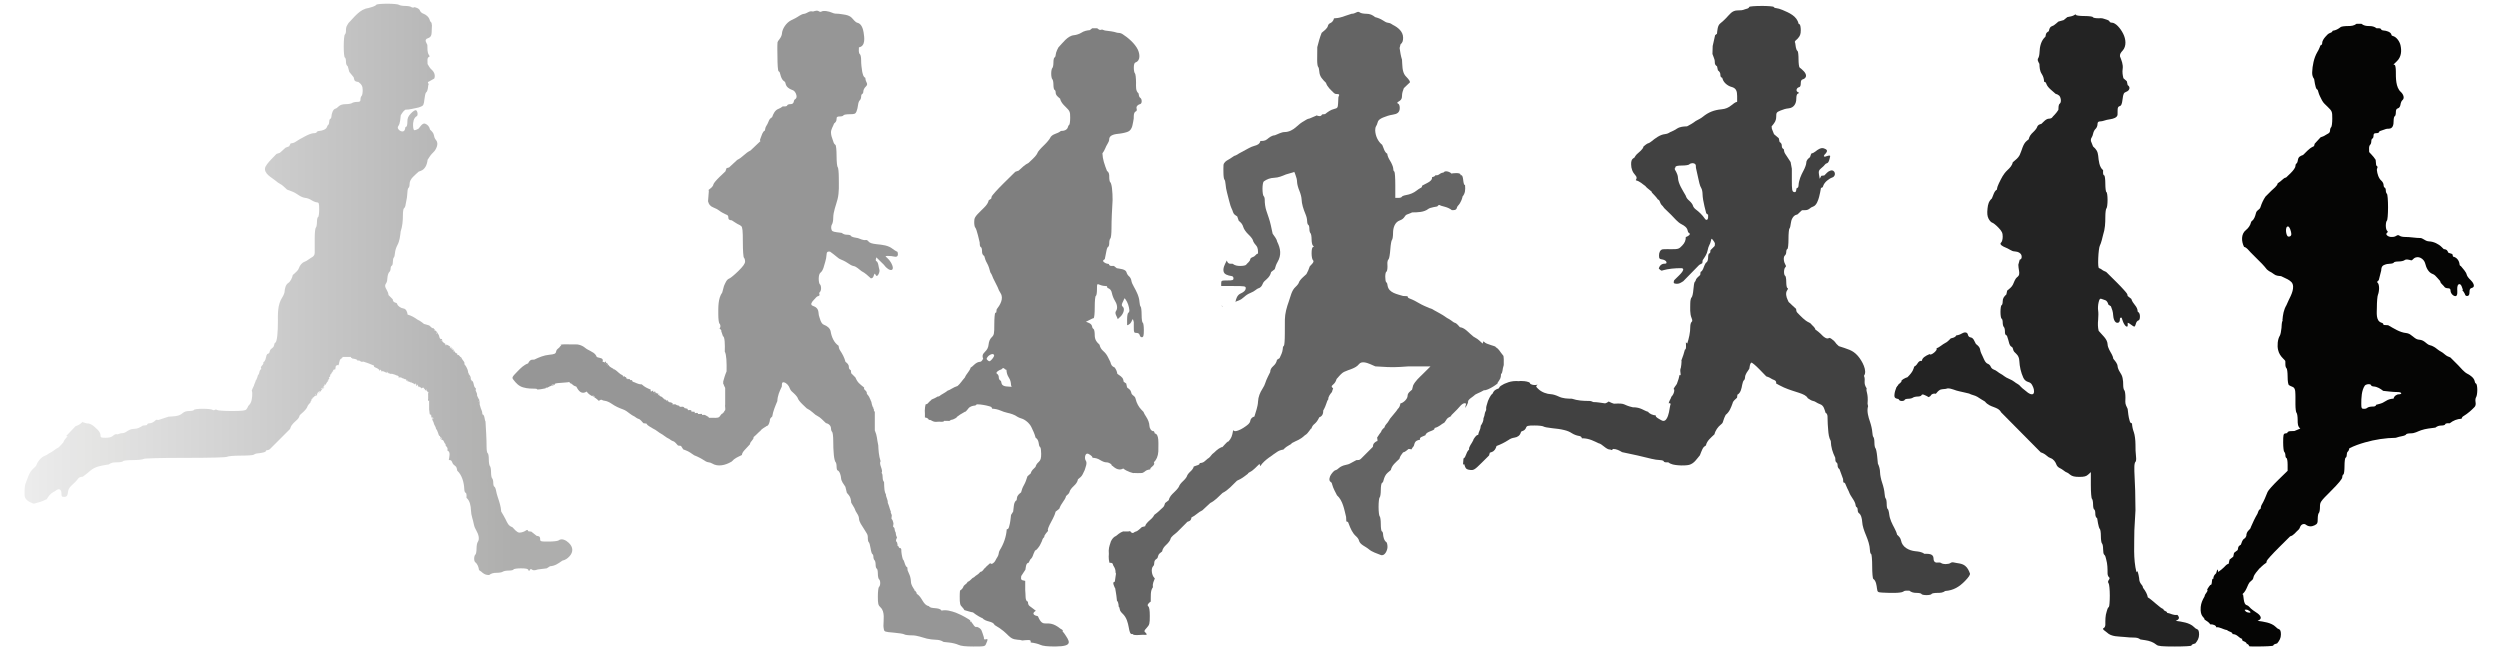
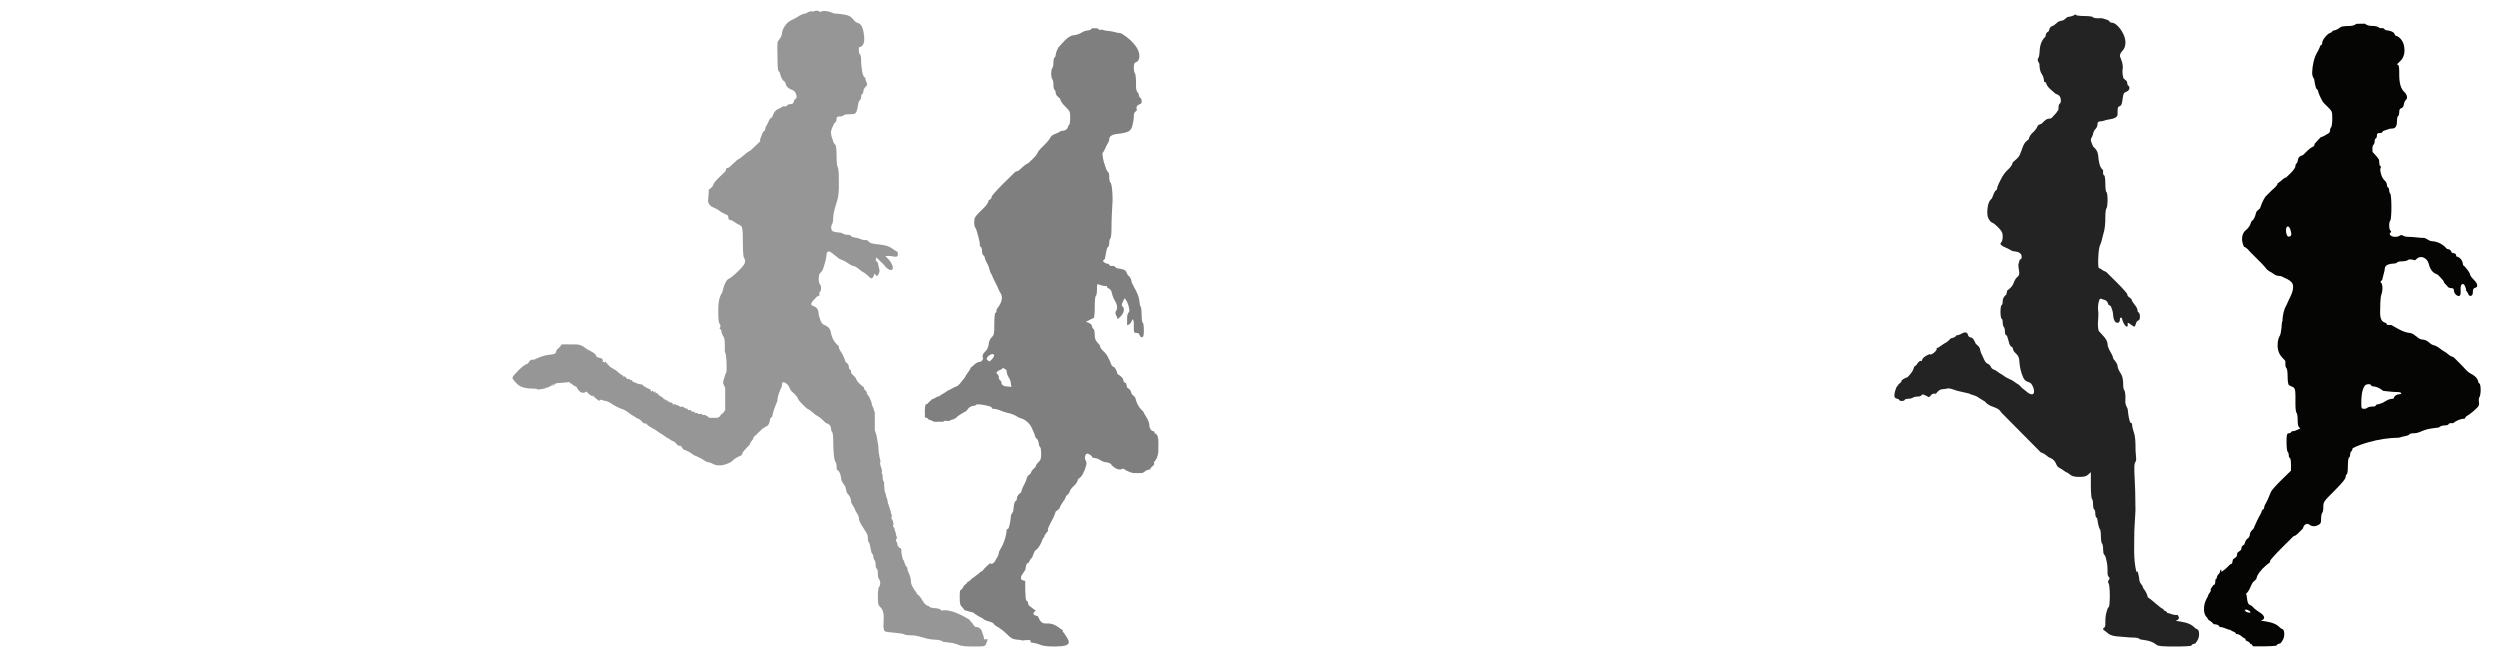
<svg xmlns="http://www.w3.org/2000/svg" xmlns:ns1="http://www.inkscape.org/namespaces/inkscape" xmlns:ns2="http://sodipodi.sourceforge.net/DTD/sodipodi-0.dtd" xmlns:xlink="http://www.w3.org/1999/xlink" version="1.1" width="1222" height="320" id="svg218489" ns1:version="0.91 r13725" ns2:docname="running-ioslated-spacedout.svg">
  <defs id="defs218494">
    <linearGradient ns1:collect="always" id="linearGradient222983">
      <stop style="stop-color:#050504;stop-opacity:1;" offset="0" id="stop222985" />
      <stop style="stop-color:#050504;stop-opacity:0;" offset="1" id="stop222987" />
    </linearGradient>
    <linearGradient ns1:collect="always" xlink:href="#linearGradient222983" id="linearGradient222989" x1="162.707" y1="115.336" x2="-146.998" y2="115.336" gradientUnits="userSpaceOnUse" gradientTransform="translate(90.015,-1.942)" />
  </defs>
  <ns2:namedview pagecolor="#ffffff" bordercolor="#666666" borderopacity="1" objecttolerance="10" gridtolerance="10" guidetolerance="10" ns1:pageopacity="0" ns1:pageshadow="2" ns1:window-width="1916" ns1:window-height="1035" id="namedview218492" showgrid="false" ns1:zoom="0.67712943" ns1:cx="485.97886" ns1:cy="137.05286" ns1:window-x="4" ns1:window-y="1" ns1:window-maximized="1" ns1:current-layer="svg218489" fit-margin-top="0" fit-margin-left="0" fit-margin-right="0" fit-margin-bottom="0" />
  <path style="opacity:0.414;fill:#000000;fill-opacity:1" d="m 399.261,5.211 c -0.627,0.01 -1.3,0.266 -1.85,0.426 -0.922,-0.233 -1.639,-0.123 -2.496,0.381 -0.664,0.389 -1.477,0.722 -1.809,0.738 -1.434,0.068 -3.08,1.511 -4.365,2.152 -0.683,0.341 -1.366,0.681 -2.053,1.016 -2.262,1.104 -4.365,4.072 -4.492,6.621 -0.03,0.632 -0.521,1.736 -1.09,2.455 -0.728,0.921 -1.044,1.423 -1.062,1.699 -0.17,2.341 -0.029,4.733 -0.029,7.08 0,3.868 0.229,6.832 0.545,7.029 0.606,0.377 0.639,0.706 0.818,1.402 0.316,1.232 0.749,2.753 1.848,3.457 0.613,0.393 0.659,0.632 0.812,1.35 0.311,1.443 1.691,2.429 3.096,2.916 0.784,0.272 1.057,0.488 1.545,1.16 0.561,0.773 1.192,2.646 0.062,3.35 -0.607,0.379 -0.627,0.7 -0.787,1.402 -0.16,0.708 -0.699,1.062 -1.611,1.062 -0.754,0 -1.437,0.247 -1.52,0.547 -0.202,0.748 -1.654,0.545 -2.23,0.545 -0.628,0.493 -1.255,0.926 -2.021,1.191 -1.745,0.604 -2.579,2.409 -3.16,4.088 -0.979,0.627 -1.287,0.961 -1.732,2.084 -0.303,0.768 -0.604,1.44 -1.061,2.125 -0.476,0.715 -0.627,1.473 -0.727,2.301 -1.266,0.633 -1.497,2.355 -2.074,3.619 -0.31,0.675 -0.443,1.291 -0.301,1.365 l 0.26,0.135 c -1.642,1.553 -3.287,3.109 -4.93,4.664 -1.264,0.619 -2.222,1.345 -3.275,2.309 -1.044,0.956 -1.997,1.683 -3.25,2.301 -1.316,1.223 -2.633,2.448 -3.949,3.672 -0.413,0.112 -0.829,0.224 -1.242,0.338 -0.18,0.52 -0.36,1.041 -0.539,1.561 l -2.834,2.697 c -1.559,1.484 -2.921,3.117 -3.029,3.631 -0.284,1.348 -1.434,1.96 -2.475,2.828 0.081,0.091 0.161,0.182 0.242,0.273 -0.136,1.729 -0.272,3.458 -0.406,5.186 0.368,1.501 0.998,2.388 2.535,3.01 1.291,0.521 2.298,1.056 2.861,1.514 1.013,0.828 2.217,1.381 3.381,1.961 0.792,0.217 1.148,0.578 1.148,1.496 0,1.137 0.799,1.258 1.693,1.346 l 1.58,1.035 c 0.868,0.568 1.727,1.058 1.91,1.09 0.18,0.031 0.683,0.35 1.117,0.709 0.616,0.51 0.791,2.233 0.791,7.842 0,4.143 0.232,7.371 0.545,7.617 0.3,0.236 0.545,1.066 0.545,1.844 0,1.01 -0.949,2.346 -3.314,4.67 -1.823,1.79 -3.793,3.421 -4.379,3.625 -1.417,0.489 -2.028,2.402 -2.613,3.637 -0.287,1.069 -0.574,2.14 -0.861,3.209 -2.12,2.915 -1.922,7.355 -1.922,10.746 0,2.267 0.261,4.229 0.598,4.494 0.328,0.258 0.511,0.959 0.406,1.559 -0.066,0.373 -0.19,0.563 -0.346,0.637 -0.062,0.029 -0.133,0.024 -0.205,0.018 0.204,0.072 0.381,0.267 0.545,0.518 0.007,-0.013 0.002,-0.028 0.012,-0.041 0.653,0.734 0.588,0.906 0.389,0.83 0.36,0.901 0.629,2.026 0.891,2.633 0.898,0.062 1.008,4.298 0.879,7.475 0.838,1.523 0.956,5.284 0.879,9.674 -0.843,1.946 -1.286,3.687 -1.662,5.004 0.254,0.592 -0.177,0.19 0.021,1.014 0.192,0.154 0.294,0.867 0.955,2.055 0.02,2.708 -0.013,5.419 0,8.129 -0.249,0.988 0.539,2.975 -0.473,3.197 -0.018,1.793 -0.649,-0.275 -0.66,1.254 -0.414,-0.419 -1.218,1.05 -1.699,1.578 -0.817,0.784 -2.75,0.384 -4.246,0.471 -0.139,-0.008 -1.23,0.178 -0.986,-0.371 -0.416,-0.138 -2.266,-1.434 -2.023,-0.984 -0.432,-0.312 -1.315,0.307 -1.238,-0.295 0.424,-0.755 -2.804,0.392 -1.916,-0.59 -0.973,-0.36 -0.224,-0.028 -1.807,-0.053 1.201,-1.301 -2.177,-0.115 -1.439,-1.246 -1.148,-0.715 -1.204,0.261 -2.012,-0.457 1.075,-0.229 -0.673,-0.645 -1.32,-0.723 -0.752,-1.523 -2.337,0.118 -2.699,-1.18 -1.864,-0.259 -1.399,-0.88 -2.309,-0.707 1.102,-0.129 -2.008,0.391 -0.686,-0.355 -1.149,-0.619 -0.765,-0.606 -1.492,-0.59 0.185,0.265 -0.541,-0.273 -0.564,-0.404 -1.126,0.198 0.286,-0.771 -1.164,-0.605 1.148,1.164 -0.433,-0.041 -0.402,-0.365 -1.162,0.153 -0.02,-0.303 -1.066,-0.512 -1.237,-1.694 -1.917,-0.511 -2.053,-1.996 -1.809,1.576 0.68,-0.908 -1.072,-0.424 0.531,1.205 -0.011,-0.265 -0.57,-0.51 -0.032,0.152 -0.198,0.338 -0.617,0.553 0.163,-0.57 0.391,-0.652 0.617,-0.553 0.118,-0.561 -1.706,-0.651 -0.551,0.098 -1.647,-0.728 0.045,-1.161 -1.051,-0.943 0.236,-0.382 -1.301,1.364 -0.855,-0.557 -1.677,-0.661 -3.019,-1.256 -4.428,-2.582 -2.06,0.04 -3.04,-1.05 -4.619,-1.322 1.619,-0.711 -1.287,0.237 0.092,-0.621 -1.102,-0.426 -0.146,0.032 -1.111,-0.15 0.022,0.12 -0.018,0.168 -0.121,-0.018 0.068,0.015 0.066,0.007 0.121,0.018 -0.045,-0.244 -0.383,-0.797 -1.145,-0.465 0.297,0.372 0.54,0.718 -0.098,0.033 -1.554,-0.753 -0.009,-1.209 -1.219,-1.037 0.228,1.48 0.092,-0.873 -0.795,-0.363 0.162,0.203 0.165,0.372 -0.387,0.355 0.143,-0.18 0.271,-0.289 0.387,-0.355 -0.213,-0.267 -0.706,-0.591 -0.689,-0.646 -1.309,-0.482 -2.219,-1.823 -3.781,-2.801 -0.012,-0.006 -0.031,-0.015 -0.043,-0.021 0.065,0.403 -0.456,-0.036 -0.51,-0.256 -1.085,-0.548 -2.55,-1.381 -2.111,-2.039 -1.641,1.722 0.625,-1.747 -1.232,0.086 1.449,-2.049 -1.324,0.363 -0.074,-1.17 -0.969,-1.175 -0.251,0.75 -1.211,-0.164 -0.161,-0.003 -0.355,-0.024 -0.604,-0.082 0.71,-2.095 -1.59,-1.736 -2.832,-2.359 -0.349,-0.922 -0.91,-1.532 -1.57,-2.021 -0.479,-0.245 -1.029,-0.572 -1.611,-0.953 -0.89,-0.451 -1.816,-0.892 -2.646,-1.596 -0.344,-0.292 -0.691,-0.508 -1.037,-0.699 -0.615,-0.298 -1.865,-0.971 -3.553,-0.893 -2.573,0.128 -5.674,-0.239 -7.26,0.191 -0.008,0.04 -0.016,0.07 -0.025,0.113 -0.009,0.044 -0.022,0.07 -0.031,0.111 0.092,0.015 0.158,0.017 0.285,0.049 0.149,0.449 -0.128,0.452 -0.389,0.334 -0.17,0.48 -0.42,0.722 -0.955,1.143 -0.739,0.583 -0.929,0.854 -1.137,1.771 -0.196,0.856 -0.85,1.126 -3.303,1.363 -2.649,0.257 -4.954,1.22 -7.307,2.365 l -1.049,0.055 c -1.091,0.059 -1.54,0.976 -1.988,1.809 -2.059,0.713 -3.55,2.228 -5.062,3.777 -2.814,2.884 -2.935,3.118 -2.135,4.162 1.325,1.732 2.613,3.145 4.785,3.777 2.169,0.633 4.172,0.628 6.426,0.658 0.201,0.085 0.357,0.191 0.494,0.307 0.036,0.03 0.077,0.058 0.109,0.09 1.08,-0.096 2.225,-0.191 3.592,-0.531 0.175,-0.043 0.295,-0.081 0.434,-0.121 -0.044,-0.495 0.329,-0.366 0.496,-0.158 1.134,-0.422 0.813,-0.758 3.906,-1.479 -0.894,-1.023 2.943,-0.868 6.635,-1.281 -0.04,-0.015 -0.055,-0.043 0.01,-0.1 0.532,-0.034 0.494,0.021 0.35,0.066 0.014,-0.002 0.027,-0.002 0.041,-0.004 l 0.199,0.057 0.242,0.383 c 2.279,1.18 0.818,0.963 3.076,1.758 1.074,2.112 2.56,4 5.057,2.391 0.628,1.06 1.732,1.731 2.805,2.326 -0.28,-0.616 1.291,-0.33 0.148,0.082 0.139,0.076 0.272,0.154 0.408,0.229 -0.374,-0.326 0.928,-0.469 0.326,0.172 -0.072,-0.026 -0.1,-0.049 -0.15,-0.074 0.587,0.327 1.135,0.655 1.52,1.031 0.389,0.367 0.581,0.535 0.838,0.771 0.631,-0.443 1.199,-0.661 1.408,-0.496 0.284,0.223 1.095,0.459 1.799,0.523 0.705,0.064 2.114,0.703 3.133,1.422 1.693,1.193 3.492,2.01 5.428,2.699 1.273,0.454 2.356,1.244 3.404,2.102 0.74,0.604 1.556,1.05 2.406,1.473 l 0.666,0.488 c 0.367,0.266 0.856,0.524 1.09,0.572 0.978,0.2 1.802,1.462 2.494,2.154 0.495,0.06 0.987,0.121 1.482,0.18 0.586,1.173 2.047,1.619 3.117,2.395 0.842,0.42 1.648,0.865 2.383,1.465 0.477,0.39 1.214,0.881 1.637,1.09 0.422,0.211 1.157,0.702 1.635,1.092 0.74,0.605 1.557,1.052 2.406,1.473 l 0.664,0.486 c 0.366,0.268 0.859,0.526 1.092,0.574 0.979,0.2 1.8,1.464 2.492,2.156 0.483,0.059 0.967,0.115 1.451,0.174 0.369,0.57 0.736,1.142 1.107,1.713 l 1.203,0.449 c 1.529,0.569 2.794,1.463 4.109,2.418 1.972,0.745 3.736,1.709 5.494,2.881 0.45,0.3 1.186,0.56 1.635,0.576 0.451,0.016 1.188,0.261 1.637,0.545 2.843,1.796 6.599,0.838 9.303,-0.762 0.078,-0.046 0.194,-0.101 0.283,-0.152 1.48,-1.687 2.884,-2.151 4.994,-3.199 0.207,-1.685 1.625,-2.594 3.957,-5.277 0.034,-1.375 1.978,-2.229 1.76,-3.518 1.375,-1.016 2.637,-2.616 3.416,-3.061 -0.75,0.178 -0.082,-0.249 0.074,-0.047 0.003,-0.001 0.007,-0.004 0.01,-0.006 0.284,-0.93 2.715,-1.947 2.656,-2.162 1.409,-0.128 1.723,-2.507 1.771,-2.623 -0.004,-1.213 0.533,-1.505 1.195,-2.135 0.401,-2.606 1.44,-5.017 2.49,-7.52 0.105,-2.621 1.046,-4.755 2.182,-7.09 l 0.066,-1.166 c 0.047,-0.809 0.352,-1.096 1,-0.936 1.371,0.338 2.412,1.686 2.881,3.039 0.371,1.071 1.178,1.63 2.014,2.391 0.954,0.87 1.814,1.979 1.914,2.469 0.099,0.488 1.107,1.772 2.24,2.855 l 2.064,1.969 c 1.117,0.552 2.024,1.181 2.963,2.023 1.232,1.102 1.485,1.293 2.184,1.637 1.614,0.796 2.883,2.31 4.201,3.518 1.319,0.279 2.529,1.226 2.529,2.695 0,0.653 0.246,1.381 0.545,1.617 0.3,0.235 0.547,2.231 0.547,4.432 0,2.345 0.062,4.623 0.299,6.955 0.166,1.625 0.534,3.137 0.818,3.361 0.285,0.224 0.518,1.204 0.518,2.176 0,0.972 0.2,1.82 0.443,1.887 1.114,0.304 1.69,2.749 1.74,3.748 0.078,1.58 1.29,3.032 2.125,4.305 0.235,0.97 0.469,1.939 0.705,2.908 l 0.951,1.143 c 0.906,1.088 1.063,2.358 1.184,3.701 0.527,0.891 1.053,1.779 1.58,2.67 0.355,0.994 0.766,1.921 1.391,2.785 0.435,0.6 0.804,1.581 0.82,2.18 0.048,1.863 1.456,3.509 2.396,5.098 0.431,0.728 0.865,1.448 1.336,2.154 0.647,0.97 0.602,1.716 0.602,2.836 0,0.678 0.217,1.404 0.482,1.613 0.266,0.209 0.663,1.573 0.879,3.031 0.216,1.457 0.613,2.708 0.881,2.781 0.266,0.074 0.484,0.674 0.484,1.334 0,0.66 0.247,1.393 0.547,1.629 0.3,0.236 0.545,1.225 0.545,2.197 0,0.972 0.245,1.835 0.545,1.916 0.3,0.081 0.547,1.178 0.547,2.439 0,1.26 0.245,2.485 0.545,2.721 0.807,0.632 0.807,3.184 0,3.818 -0.3,0.236 -0.545,2.3 -0.545,4.588 0,3.726 0.14,4.292 1.363,5.455 2.202,2.097 1.363,6.185 1.363,8.998 0,0.54 0.121,1.072 0.205,1.604 0.192,1.216 0.505,1.325 4.793,1.672 2.524,0.205 4.863,0.588 5.199,0.852 0.337,0.264 1.997,0.48 3.691,0.48 2.732,0 4.806,0.98 7.385,1.607 1.169,0.284 3.105,0.531 4.305,0.545 1.448,0.019 2.621,0.308 3.82,1.064 l 2.783,0.301 c 1.532,0.166 3.547,0.67 4.48,1.119 1.172,0.565 3.443,0.818 7.336,0.818 5.471,0 5.655,-0.039 6.184,-1.334 l 0.545,-1.338 c 0.198,-0.655 0.311,-1.191 -0.637,-0.863 -0.793,0.275 -1,0.068 -1,-0.996 -1.137,-3.123 -0.804,-4.125 -3.404,-5.082 -1.082,0.788 -2.343,-2.33 -2.346,-1.793 -0.166,-0.379 -0.342,-0.679 -0.525,-0.949 0.015,0.032 0.028,0.042 0.043,0.08 -0.617,0.521 -0.573,-0.507 -0.289,-0.408 -3.08,-2.214 -10.148,-5.923 -14.16,-4.846 -1.129,-1.87 -5.273,-0.625 -6.123,-2.152 -0.071,-0.004 -0.077,-0.023 -0.033,-0.047 -3.127,-0.587 -3.056,-4.331 -6.156,-6.154 1.164,0.215 -2.591,-2.999 -2.639,-5.717 -0.193,-4.09 -1.798,-4.32 -1.758,-7.035 -1.324,-0.609 -1.347,-3.398 -2.199,-3.957 -0.478,-1.53 -0.781,-3.334 -0.775,-4.883 -0.159,-0.273 -0.221,-0.504 -0.111,-0.531 -1.513,-0.088 -0.812,-0.857 -1.721,-1.359 -0.032,0.23 -0.109,0.307 -0.256,-0.129 0.107,0.039 0.176,0.085 0.256,0.129 0.063,-0.447 -0.05,-1.508 -0.197,-0.777 0.326,-1.411 -1.339,-0.649 -0.059,-3.125 -0.902,-1.681 -0.297,-2.208 -0.943,-3.004 -0.415,-1.119 0.054,-1.683 -0.945,-2.188 -0.087,-1.13 0.386,-1.284 0,-2.359 -0.608,-2.421 -1.05,-0.397 -0.666,-3.297 0.022,-0.348 -0.833,-1.723 -0.416,-1.643 -0.951,-2.555 -0.773,-2.711 -1.555,-4.492 0.176,-1.338 -0.993,-3.009 -0.875,-4.023 -0.763,-1.391 -0.818,-2.457 -0.934,-6.121 -1.198,-1.293 -0.228,-3.391 -1.217,-4.492 0.951,-1.342 -1.487,-4.228 -0.473,-5.664 -0.878,-2.649 -1.05,-5.567 -1.143,-7.795 -0.79,-3.522 -0.414,-4.249 -1.688,-7.307 l 0,-9.23 c -0.06,-0.12 -0.121,-0.241 -0.178,-0.357 -0.082,1.378 -0.447,-0.327 -0.162,-0.346 -0.611,-1.269 -1.125,-2.505 -1.332,-3.953 -1.215,-2.761 -0.926,-2.436 -2.199,-3.957 0.121,-1.854 -1.798,-1.755 -1.318,-3.078 -2.141,-1.723 -3.243,-2.394 -4.287,-4.938 -0.689,-0.689 -1.378,-1.377 -2.068,-2.066 -0.06,-0.495 -0.121,-0.989 -0.18,-1.484 -0.706,-0.352 -0.969,-0.799 -0.969,-1.646 0,-1.164 -0.812,-1.798 -1.635,-2.439 -0.53,-2.066 -1.494,-3.847 -2.67,-5.613 -0.47,-0.704 -0.623,-1.45 -0.721,-2.266 -2.216,-1.435 -3.438,-4.346 -3.846,-6.906 -0.261,-1.641 -1.805,-2.804 -3.281,-3.316 -1.569,-0.542 -2.049,-3.301 -2.518,-4.693 l -0.195,-1.564 c -0.212,-1.693 -1.224,-2.488 -2.754,-3.018 -1.586,-0.549 -0.258,-2.142 0.467,-2.867 0.689,-0.69 0.837,-0.851 1.164,-1.264 0.278,-0.354 0.568,-0.527 1.154,-0.688 0.43,-0.117 0.638,-0.503 0.459,-0.859 -0.177,-0.358 -0.086,-0.839 0.207,-1.068 0.8,-0.628 0.782,-3.181 -0.014,-3.807 -0.299,-0.236 -0.545,-1.452 -0.545,-2.703 0,-1.374 0.323,-2.525 0.818,-2.91 1.497,-1.167 1.803,-3.652 2.396,-5.432 0.3,-0.902 0.575,-2.409 0.611,-3.35 0.05,-1.387 0.469,-1.673 1.686,-1.561 1.131,0.819 2.256,1.641 3.312,2.555 0.931,0.808 1.305,1.047 2.15,1.365 1.61,0.607 3.085,1.558 4.516,2.51 0.449,0.3 1.12,0.581 1.492,0.625 1.367,0.159 2.805,1.703 3.932,2.498 1.781,0.89 3.147,2.232 4.619,3.557 0.982,-0.268 1.045,-0.44 1.4,-1.463 0.376,-1.086 0.458,-1.106 0.895,-0.23 0.828,1.656 2.119,-1.493 1.865,-2.393 -0.232,-0.822 -0.387,-1.649 -0.543,-2.49 -0.167,-0.907 -0.563,-1.72 -0.879,-1.807 -0.74,-0.201 -0.226,-1.437 -0.098,-1.908 l 3.604,3.539 c 2.814,3.907 6.157,3.457 3.453,-1.131 -0.521,-0.88 -1.02,-1.475 -1.785,-2.152 -1.052,-0.931 -1.044,-0.951 0.496,-0.951 1.075,0 2.006,0.097 3.057,0.328 1.833,0.401 1.896,-0.99 1.537,-2.303 -0.846,-0.424 -1.654,-0.877 -2.391,-1.479 -2.127,-1.742 -5.111,-2.011 -7.752,-2.277 -2.219,-0.226 -3.525,-0.646 -3.99,-1.283 -0.379,-0.523 -0.98,-0.874 -1.336,-0.783 -1.18,0.298 -2.802,-0.558 -3.92,-0.93 l -1.646,-0.303 c -0.906,-0.167 -1.712,-0.535 -1.789,-0.818 -0.077,-0.284 -0.855,-0.514 -1.729,-0.514 -1.093,0 -1.907,-0.254 -2.74,-0.908 l -2.42,-0.32 c -2.042,-0.271 -2.461,-0.534 -2.674,-1.691 -0.139,-0.754 0.018,-1.741 0.346,-2.193 0.328,-0.451 0.598,-1.829 0.598,-3.062 0,-3.164 1.366,-6.192 2.123,-9.225 0.854,-3.411 0.604,-6.898 0.604,-10.408 0,-2.663 -0.245,-5.035 -0.545,-5.271 -0.3,-0.236 -0.547,-2.689 -0.547,-5.453 0,-2.764 -0.245,-5.18 -0.545,-5.367 -0.855,-0.533 -0.991,-1.538 -1.336,-2.465 -0.452,-1.219 -0.792,-2.214 -0.85,-3.506 -0.072,-1.632 0.999,-3 1.518,-4.5 0.752,-0.591 1.213,-1.164 1.213,-2.201 0,-1.017 0.297,-1.248 1.613,-1.248 0.886,0 1.678,-0.245 1.76,-0.545 0.082,-0.3 1.419,-0.545 2.971,-0.545 2.474,0 2.893,-0.164 3.393,-1.336 0.315,-0.733 0.652,-2.147 0.752,-3.141 0.1,-0.992 0.483,-2.038 0.848,-2.326 0.365,-0.287 0.664,-1.072 0.664,-1.744 0,-0.672 0.247,-1.29 0.547,-1.371 0.3,-0.081 0.545,-0.672 0.545,-1.311 0,-0.639 0.516,-1.639 1.145,-2.225 1.501,-1.393 0.103,-2.026 -0.088,-3.596 l -0.088,-0.74 c -1.121,-0.56 -1.158,-1.706 -1.514,-2.881 -0.315,-1.955 -0.547,-3.789 -0.547,-5.773 0,-1.313 -0.245,-2.58 -0.545,-2.816 -0.829,-0.652 -0.545,-2.482 -0.545,-3.418 3.389,-0.6 2.651,-4.972 2.301,-7.299 -0.254,-1.669 -1.022,-4.31 -3.021,-4.721 -1.025,-0.211 -2.062,-1.722 -2.797,-2.455 -1.573,-1.573 -4.235,-1.596 -6.357,-1.938 -1.132,0 -2.229,-0.025 -3.271,-0.547 -0.6,-0.3 -1.875,-0.649 -2.832,-0.773 -0.957,-0.125 -1.993,-0.029 -2.303,0.215 -0.309,0.243 -0.868,0.201 -1.244,-0.094 -0.309,-0.244 -0.67,-0.325 -1.047,-0.318 z M 306.804,185.336 c 0.036,-0.019 0.063,-0.018 0.098,-0.033 -0.34,-0.426 -0.756,-0.89 -0.098,0.033 z m 130.572,-66.26 -0.041,0.379 z m 1.766,5.307 -0.006,0.408 z m 0.439,1.762 -0.006,0.406 z m 0.434,1.285 0,0.439 z m -88.797,32.881 c -0.008,0.031 -0.011,0.067 -0.021,0.096 0.062,-0.017 0.121,-0.019 0.18,-0.018 -0.051,-0.02 -0.105,-0.048 -0.158,-0.078 z m -72.043,26.859 c 0.25,-0.01 0.868,0.201 -0.057,0.104 -0.069,-0.072 -0.027,-0.1 0.057,-0.104 z m -8.395,0.504 c 0.044,0.029 -0.069,0.151 -0.488,0.434 -1.174,0.232 0.357,-0.52 0.488,-0.434 z m -1.295,0.361 c 0.024,0.03 0.024,0.171 -0.039,0.508 -0.208,0.052 -0.07,-0.428 0.01,-0.504 0.012,-0.011 0.021,-0.014 0.029,-0.004 z m 156.277,7.014 c -0.595,0.084 0.651,0.182 0,0 z m -0.299,0.447 c 0.01,-10e-4 0.024,0.021 0.041,0.086 -0.066,0.128 -0.071,-0.083 -0.041,-0.086 z m -131.398,1.359 0.41,0.045 z m 132.875,2.189 c -0.644,0.294 1.062,-0.031 0,0 z m 16.607,79.17 c 0.025,0.031 0.045,0.329 0.035,0.354 -10e-4,-0.051 0.009,-0.096 0.033,0.016 -0.02,0.09 -0.032,0.035 -0.033,-0.016 -0.006,0.014 -0.019,-0.039 -0.051,-0.324 0.005,-0.029 0.01,-0.036 0.016,-0.029 z m 0.043,0.426 c 0.002,0.728 -0.219,0.018 0,0 z m 3.379,9.684 c 0.117,-2.7e-4 0.369,0.332 0.08,0.473 -0.172,-0.353 -0.15,-0.472 -0.08,-0.473 z m 28.221,16.275 c 0.026,0.023 0.035,0.104 -0.051,0.17 -0.019,-0.159 0.025,-0.193 0.051,-0.17 z" id="path219071" ns1:connector-curvature="0" ns2:nodetypes="sccccccccsccccccccsccccccccccccccccccccccccsccccscsccccscccccccccccccccccccccccccccccccccccccccccccccccccccccccccccccccccccccccccccccccccccccccccccccccccccccccccccccccccccccccccccccccccccccccccccccccccccccccccscsccscccccccccccscccsssssccscssccscccccsccccccccccccccccccccccccccccccccccccccccccccsccccccccccccccsccccccccccccscccccsscccccccccsccccscsssccccsssscccsssccccsccccccccccsccccccccccccccccccscccccccccccccccccccccccccccccccccccc" />
-   <path style="opacity:1;fill:#050504;fill-opacity:1" d="m 1151.867,11.637 c -1.248,0.98 -2.652,1.092 -4.24,1.092 -1.568,0 -3.131,0.218 -3.471,0.484 -1.194,0.939 -2.402,1.633 -3.93,1.818 -0.335,0.671 -0.494,0.793 -1.236,1.051 -1.067,0.369 -1.606,1.109 -2.371,1.939 -0.832,0.903 -1.512,2.156 -1.512,2.785 0,0.769 -0.181,1.193 -0.885,1.385 l -0.377,0.994 c -0.316,0.835 -0.711,1.563 -1.166,2.332 -1.633,2.76 -2.388,6.659 -2.484,9.811 -0.04,1.307 0.214,2.303 0.961,3.33 l 0.383,2.303 c 0.211,1.268 0.61,2.441 0.885,2.609 0.581,0.353 0.604,0.705 0.775,1.367 0.377,1.471 1.125,2.773 1.805,4.131 0.635,1.272 1.716,2.129 2.728,3.121 2.232,2.187 2.283,2.323 2.283,5.895 0,2.011 -0.245,3.85 -0.545,4.086 -0.3,0.236 -0.547,0.963 -0.547,1.619 0,1.441 -1.363,1.607 -2.299,2.287 -0.712,0.517 -1.482,0.743 -2.312,1.031 -0.964,1.047 -1.929,2.094 -2.893,3.141 -0.108,0.393 -0.217,0.787 -0.324,1.182 l -0.75,0.375 c -1.759,0.881 -3.167,2.621 -4.604,3.953 -1.302,0.451 -2.296,0.863 -2.518,2.416 -0.128,0.895 -0.452,1.686 -0.721,1.76 -0.268,0.073 -0.488,0.649 -0.488,1.279 0,0.635 -1.024,2.136 -2.285,3.352 l -2.285,2.201 c -0.749,0.159 -1.171,0.43 -1.73,0.99 -0.723,0.723 -1.525,1.284 -2.371,1.852 -0.244,1.352 -2.119,2.639 -3.084,3.604 -0.971,0.972 -1.944,1.942 -2.916,2.914 -1.049,1.575 -1.839,3.272 -2.404,5.078 -0.224,0.714 -0.526,0.954 -1.119,1.422 -0.732,0.576 -0.936,0.866 -1.168,1.768 -0.307,1.198 -0.754,2.687 -1.762,3.477 -0.446,0.351 -0.54,0.488 -0.637,0.936 -0.303,1.388 -1.345,2.78 -2.434,3.639 -2.501,1.969 -2.228,5.619 -0.924,8.227 1.289,0.235 2.383,1.865 3.301,2.783 1.255,1.254 2.508,2.51 3.762,3.764 0.565,0.564 1.129,1.127 1.693,1.691 0.872,0.872 1.635,1.85 2.42,2.799 0.344,0.27 0.687,0.539 1.031,0.809 0.85,0.425 1.663,0.879 2.404,1.486 0.98,0.803 2.273,0.855 3.475,0.965 1.09,0.527 2.18,1.051 3.272,1.578 1.41,0.861 2.505,1.555 2.613,3.391 0.181,3.089 -2.122,6.264 -3.215,9.154 -1.392,2.354 -1.753,4.667 -1.986,7.363 0.249,0 0.033,0.263 -0.033,0.439 -0.389,1.044 -0.333,2.274 -0.434,3.381 -0.151,1.619 -0.507,3.31 -0.791,3.76 -1.141,1.807 -1.35,4.932 -0.885,6.963 0.405,1.77 1.229,3.014 2.492,4.277 1.015,1.015 1.034,1.04 1.062,1.424 0.04,0.542 0.029,1.084 0.029,1.627 0,0.679 0.245,1.428 0.545,1.662 0.3,0.236 0.545,2.083 0.545,4.105 0,2.194 0.259,3.865 0.643,4.145 0.354,0.256 1.151,0.643 1.772,0.857 1.667,0.578 1.313,3.347 1.404,4.783 l 0,3.75 c 0,2.063 0.245,3.942 0.545,4.178 0.3,0.236 0.547,1.831 0.547,3.545 0,1.594 10e-5,3.12 1.287,4.129 -0.956,0.398 -1.912,0.794 -2.867,1.191 l -1.648,0.061 c -0.874,0.031 -1.655,0.087 -1.895,0.965 l -0.984,0.174 c -0.848,0.149 -0.984,0.755 -0.984,4.385 0,2.318 0.245,4.407 0.545,4.643 0.3,0.236 0.547,0.978 0.547,1.65 0,0.672 0.245,1.29 0.545,1.371 0.3,0.081 0.545,1.511 0.545,3.176 l 0,3.027 -4.637,4.516 c -2.55,2.481 -4.868,5.098 -5.152,5.816 -0.427,1.08 -0.878,2.149 -1.336,3.217 -0.45,1.05 -1.063,2.278 -1.363,2.727 -0.476,0.715 -0.625,1.473 -0.725,2.301 -1.007,0.503 -1.12,1.347 -1.514,2.393 -1.25,2.112 -2.251,4.232 -3.217,6.49 -0.132,0.762 -0.591,1.137 -1.147,1.693 -0.799,0.797 -1.055,1.599 -1.092,2.668 -0.28,0.647 -0.424,0.975 -1.029,1.363 -0.974,0.623 -1.207,1.876 -1.633,2.932 l -0.578,0.365 c -0.807,0.509 -0.777,1.315 -0.969,2.227 -0.598,0.469 -1.195,0.941 -1.791,1.41 -0.131,0.622 -0.262,1.242 -0.393,1.863 -0.597,0.47 -1.193,0.939 -1.789,1.41 -0.154,0.684 -0.305,1.367 -0.457,2.051 -0.988,0.187 -1.583,1.024 -2.269,1.711 -0.827,0.825 -1.711,1.516 -2.672,2.18 -0.037,0.091 -0.076,0.183 -0.113,0.273 -0.114,-0.459 -0.215,-0.921 -0.308,-1.385 -0.374,0.392 -0.258,0.226 -0.75,1.852 -0.159,0.315 -1.31,0.824 -1.416,2.83 -0.984,-0.892 -0.296,3.452 -1.414,2.832 -0.918,1.094 -2.178,3.204 -1.416,2.359 0.202,1.298 -1.165,1.696 -1.416,3.303 -1.083,1.907 -1.67,3.183 -1.889,5.191 -0.385,4.962 1.939,4.916 1.889,6.135 1.507,1.071 1.824,1.046 2.832,2.361 1.033,-0.171 3.01,0.483 2.83,1.414 1.743,-0.283 3.301,1.055 5.297,1.352 1.074,0.951 2.638,0.852 2.727,1.953 2.486,0.117 2.841,1.815 4.719,2.359 -0.486,1.529 2.139,0.822 2.359,2.832 0.27,-0.986 0.617,0.104 1.23,0.852 0.999,0.021 2.11,0.033 3.508,0.033 4.374,0 8.007,-0.198 8.074,-0.441 0.201,-0.74 1.214,-0.822 1.91,-1.062 1.108,-1.331 1.836,-2.559 1.836,-4.387 0,-1.468 -0.277,-2.289 -0.846,-2.51 -0.752,-0.291 -0.938,-0.419 -1.666,-1.146 -2.153,-2.153 -5.976,-2.57 -8.885,-3 l 0.84,-0.434 c 0.464,-0.239 0.781,-0.779 0.707,-1.201 -0.267,-1.51 -2.519,-2.581 -3.731,-3.488 -0.752,-0.565 -1.453,-1.127 -2.047,-1.857 -0.241,-0.299 -0.654,-0.542 -1.287,-0.76 -0.61,-0.211 -1.04,-1.144 -1.246,-2.699 l -0.312,-2.377 c -0.792,0 0.173,-0.675 0.484,-1.047 0.998,-1.197 1.424,-2.628 2.096,-4.004 0.37,-0.76 0.696,-1.141 1.361,-1.666 0.71,-0.558 0.916,-0.803 1.107,-1.68 0.351,-1.623 1.93,-3.06 2.904,-4.344 0.395,-0.25 0.705,-0.627 1.033,-0.955 0.736,-0.736 1.542,-1.32 2.397,-1.908 l 0.162,-0.836 c 0.09,-0.46 2.702,-3.357 5.803,-6.439 l 5.641,-5.602 c 1.74,-0.373 2.768,-2.153 4.104,-3.238 0.293,-0.236 0.563,-0.71 0.809,-1.42 0.376,-1.086 1.772,-1.817 2.779,-1.025 1.269,0.997 2.807,1.02 4.227,0.311 1.374,-0.687 1.566,-1.083 1.566,-3.199 0,-1.328 0.247,-2.608 0.547,-2.844 0.3,-0.235 0.545,-1.547 0.545,-2.916 0,-2.424 0.137,-2.625 5.455,-7.924 3.633,-3.619 5.453,-5.839 5.453,-6.643 0,-0.665 0.247,-1.276 0.547,-1.357 0.3,-0.081 0.545,-1.922 0.545,-4.09 0,-2.168 0.245,-4.009 0.545,-4.092 0.3,-0.081 0.547,-0.689 0.547,-1.35 0,-0.66 0.205,-1.363 0.459,-1.561 0.54,-0.424 0.652,-1.068 0.822,-1.693 2.484,-1.244 4.987,-2.113 7.66,-2.877 4.852,-1.385 9.959,-2.173 15,-2.238 1.095,-0.366 2.146,-0.639 3.285,-0.85 0.906,-0.166 1.712,-0.533 1.789,-0.816 0.077,-0.284 1.101,-0.516 2.273,-0.516 2.004,0 3.244,-0.897 5.066,-1.52 2.24,-0.765 4.645,-0.979 6.98,-1.283 0.9,-0.707 1.766,-1.016 2.953,-1.016 0.913,0 1.728,-0.247 1.81,-0.547 0.202,-0.748 1.655,-0.545 2.231,-0.545 1.748,-1.373 3.565,-2.122 5.818,-2.246 0.23,-0.841 0.471,-1 1.252,-1.484 1.879,-1.165 3.551,-2.649 5.08,-4.236 0.503,-0.52 0.679,-1.398 0.484,-2.414 -0.168,-0.878 -0.046,-1.955 0.274,-2.391 0.318,-0.439 0.578,-2.022 0.578,-3.52 0,-1.497 -0.245,-2.875 -0.545,-3.061 -0.575,-0.359 -0.602,-0.607 -0.742,-1.275 -0.325,-1.545 -2.065,-2.841 -3.461,-3.537 -1.807,-0.9 -3.164,-2.782 -4.58,-4.199 l -3.818,-3.816 c -1.068,-0.356 -1.899,-0.773 -2.768,-1.525 -0.819,-0.71 -1.341,-1.082 -1.906,-1.363 -0.43,-0.211 -1.171,-0.704 -1.648,-1.094 -0.962,-0.786 -2.447,-1.8 -3.711,-2.018 -0.867,-0.151 -1.807,-1.127 -2.512,-1.639 -0.784,-0.57 -1.54,-0.939 -2.537,-1.029 -1.044,-0.095 -1.524,-0.293 -2.373,-0.908 -0.676,-0.489 -1.335,-0.988 -1.98,-1.516 -0.49,-0.402 -1.471,-0.783 -2.182,-0.848 -3.128,-0.287 -6.137,-2.327 -8.816,-3.822 -0.736,-0.041 -1.469,-0.082 -2.205,-0.123 -0.216,-0.792 -0.331,-0.859 -1.154,-1.143 -2.735,-0.946 -2.15,-4.865 -2.15,-7.24 0,-2.885 0.245,-5.777 0.545,-6.428 0.3,-0.649 0.545,-2.092 0.545,-3.205 0,-1.113 -0.277,-2.242 -0.619,-2.51 -0.694,-0.545 0,-0.97 0.455,-1.33 0.4,-1.583 0.799,-3.167 1.199,-4.75 0.062,-1.16 0.189,-2.177 1.42,-2.709 1.043,-0.45 1.819,-0.581 2.955,-0.623 0.906,-0.032 1.712,-0.289 1.789,-0.572 0.077,-0.284 1.101,-0.516 2.273,-0.516 1.172,0 2.473,-0.269 2.891,-0.596 0.944,-0.742 2.37,-0.201 3.4,0.051 0.392,0 0.877,-0.635 1.168,-0.875 2.113,-1.753 5.063,0.049 5.631,2.471 0.452,1.935 1.569,4.343 3.555,5.031 1.04,0.359 1.56,1.057 2.307,1.869 1.427,1.548 1.447,1.575 1.539,2.02 0.083,0.392 0.196,0.551 0.885,1.24 0.689,0.689 0.841,0.858 1.199,1.334 0.225,0.3 0.962,0.545 1.637,0.545 0.849,0 1.227,0.325 1.227,1.053 0,1.281 1.075,2.649 2.303,2.797 1.387,0.167 0.971,-2.764 0.971,-3.426 0,-1.407 0.278,-2.219 0.826,-2.408 1.178,-0.408 1.668,2.031 1.949,2.803 -0.596,0 0.094,0.538 0.318,0.846 0.339,0.464 0.701,1.167 0.807,1.557 0.107,0.39 0.624,0.635 1.147,0.541 0.672,-0.118 0.953,-0.679 0.953,-1.908 0,-1.291 0.284,-1.813 1.09,-2.012 2.232,-0.548 0.362,-3.042 -0.545,-3.865 -0.9,-0.819 -1.732,-1.927 -1.848,-2.463 -0.35,-1.622 -1.932,-3.062 -2.906,-4.346 -0.559,-0.279 -0.588,-0.369 -0.668,-1.027 -0.214,-1.756 -1.456,-3.31 -3.162,-3.611 -0.112,-0.411 -0.224,-0.819 -0.336,-1.23 -0.65,-0.225 -1.3,-0.452 -1.951,-0.678 l -0.398,-0.793 c -0.389,-0.779 -1.115,-0.883 -1.879,-0.975 l -1.033,-1.033 c -1.478,-1.478 -3.875,-2.624 -6,-2.729 -1.032,-0.051 -1.566,-0.309 -2.455,-0.848 -0.719,-0.435 -1.442,-0.789 -1.607,-0.789 -1.316,0 -2.591,-0.126 -3.904,-0.271 -1.389,-0.156 -2.74,-0.273 -4.137,-0.273 -0.925,0 -2.01,-0.259 -2.412,-0.574 -0.491,-0.387 -0.995,-0.394 -1.535,-0.027 -0.964,0.654 -1.717,0.602 -2.834,0.602 -0.824,0 -2.994,-1.083 -1.766,-2.047 0.46,-0.363 0.458,-0.61 0,-0.973 -0.34,-0.268 -0.619,-1.399 -0.619,-2.514 0,-1.113 0.246,-2.219 0.545,-2.453 0.306,-0.242 0.547,-3.118 0.547,-6.547 0,-3.428 -0.241,-6.304 -0.547,-6.545 -0.299,-0.235 -0.545,-0.978 -0.545,-1.65 0,-0.672 -0.245,-1.288 -0.545,-1.371 -0.3,-0.081 -0.545,-0.672 -0.545,-1.311 0,-0.64 -0.492,-1.578 -1.092,-2.086 -1.337,-1.135 -2.008,-3.439 -2.178,-5.156 -0.046,-0.461 0.022,-0.673 0.23,-1.09 0.292,-0.584 -0.175,-0.926 -0.576,-1.242 -0.087,-0.903 -0.173,-1.806 -0.26,-2.709 -0.647,-0.969 -1.296,-1.841 -2.125,-2.67 -1.015,-1.015 -1.036,-1.042 -1.062,-1.426 -0.04,-0.543 -0.029,-1.084 -0.029,-1.627 0,-0.679 0.245,-1.426 0.545,-1.662 0.3,-0.235 0.547,-0.978 0.547,-1.65 0,-0.672 0.245,-1.288 0.545,-1.371 0.3,-0.081 0.545,-0.707 0.545,-1.389 0,-0.952 0.31,-1.24 1.338,-1.24 0.863,0 1.385,-0.164 1.604,-0.967 0.655,-0.223 1.313,-0.445 1.969,-0.668 0.905,-0.388 1.514,-0.547 2.519,-0.547 2.117,0 2.389,-2.058 2.389,-3.76 0,-1.204 0.245,-2.256 0.545,-2.338 0.3,-0.083 0.547,-0.929 0.547,-1.881 0,-1.237 0.288,-1.8 1.02,-1.98 0.628,-0.155 1.109,-0.862 1.248,-1.834 0.125,-0.871 0.525,-1.816 0.889,-2.102 1.405,-1.104 0.308,-3.15 -0.703,-4.045 -2.573,-2.279 -2.453,-7.024 -2.453,-10.154 0,-1.647 -0.259,-3.018 -0.588,-3.107 l -0.592,-0.16 1.721,-1.658 c 2.132,-2.057 2.358,-4.995 1.734,-7.773 -0.392,-1.747 -1.862,-4.02 -3.703,-4.521 -0.568,-0.155 -0.624,-0.209 -0.779,-0.777 -0.34,-1.243 -2.572,-1.847 -3.748,-1.912 -0.608,-0.033 -1.168,-0.291 -1.244,-0.572 -0.196,-0.717 -1.668,-0.514 -2.223,-0.514 -1.109,-0.872 -2.258,-1.09 -3.695,-1.09 -1.436,0 -2.583,-0.22 -3.693,-1.092 z m -33.492,99.047 c 0.81,0 1.627,2.682 1.627,3.724 0,1.052 -0.934,1.418 -1.588,1.193 -1.035,-0.358 -1.639,-4.916 -0.039,-4.916 z m 39.646,77.094 c 0.479,0.023 0.875,0.183 0.977,0.555 0.077,0.281 0.636,0.539 1.242,0.572 1.746,0.096 3.328,1.097 4.66,2.143 2.379,0.251 4.752,0.59 7.144,0.59 0.848,0 1.607,0.245 1.689,0.545 0.082,0.299 -0.415,0.547 -1.103,0.547 -1.191,0 -2.446,0.908 -2.647,2.115 -1.397,0.077 -2.58,0.366 -3.787,1.156 -1.065,0.698 -1.917,1.121 -3.148,1.438 l -1.568,0.408 c -0.237,0.871 -1.046,0.883 -1.902,0.883 -0.915,0 -1.974,0.245 -2.356,0.545 -0.663,0.521 -1.009,0.545 -1.859,0.545 -1.015,0 -1.166,-0.312 -1.166,-2.426 0,-2.78 0.081,-6.524 1.738,-8.932 0.262,-0.38 1.288,-0.722 2.086,-0.684 z m -60.244,110.223 c 0.815,0 1.123,0.197 1.787,0.68 1.616,1.174 -1.173,0.908 -1.851,0.176 -0.689,-0.75 -0.681,-0.855 0.064,-0.855 z" id="dp_path001" ns1:connector-curvature="0" ns2:nodetypes="csccccsccccccccccsssccccccccscccccccccccccccsccccccccccccscscscccssscccccscsssccccccccccccccccccccccccccccccccccccsccsccccccccccccccccccccccccscscssscsccccccsccscccccccscccccccccccccccccscsccccccscccccccscsscscccccsccccccccccsscscsccsccscscscscccccccscscssccsscsccccscccccccccsccsscsccccscsccccscssccsccss" />
-   <path style="opacity:0.327;fill:url(#linearGradient222989);fill-opacity:1" d="m 189.338,1.818 c -2.728,0 -5.131,0.205 -5.342,0.457 -0.817,0.973 -2.75,1.266 -3.924,1.666 -4.173,0.511 -6.922,4.475 -9.725,7.328 l -0.592,0.973 c -0.648,1.065 -0.648,1.793 -0.648,2.99 0,0.68 -0.247,1.428 -0.547,1.664 -0.3,0.236 -0.545,2.819 -0.545,5.74 0,3.08 0.229,5.376 0.545,5.463 0.3,0.081 0.547,0.935 0.547,1.895 0,1.008 0.097,1.823 0.887,2.443 0.249,0.903 0.5,1.808 0.748,2.711 0.709,0.871 1.417,1.743 2.125,2.613 l 0.252,1.051 c 0.253,1.055 1.153,1.149 2.045,1.244 1.497,1.112 2.125,1.989 2.125,3.996 0,1.329 -0.247,2.608 -0.547,2.844 -0.299,0.236 -0.545,0.989 -0.545,1.676 0,1.033 -0.293,1.246 -1.711,1.246 -0.94,0 -2.023,0.245 -2.406,0.545 -0.381,0.3 -1.745,0.545 -3.029,0.545 -1.531,0 -2.716,0.355 -3.438,1.025 -0.993,0.921 -1.161,1.039 -1.701,1.186 -1.233,0.337 -1.836,2.581 -1.9,3.746 -0.033,0.607 -0.291,1.165 -0.572,1.242 -0.283,0.077 -0.516,0.68 -0.516,1.342 0,0.66 -0.205,1.362 -0.459,1.561 -0.345,0.271 -0.505,0.529 -0.641,1.027 -0.352,1.288 -2.525,1.899 -3.764,1.967 -0.607,0.033 -1.166,0.292 -1.244,0.574 -0.077,0.281 -0.589,0.512 -1.137,0.512 -1.638,0 -3.317,0.919 -4.756,1.639 -1.58,0.789 -3.109,1.688 -4.58,2.668 -0.713,0.476 -1.471,0.625 -2.299,0.727 -0.232,0.463 -0.461,0.926 -0.693,1.389 -0.586,0.224 -1.172,0.446 -1.756,0.67 -0.929,0.831 -1.859,1.664 -2.787,2.496 -0.561,0.193 -1.122,0.387 -1.684,0.582 l -2.607,2.688 c -1.433,1.477 -2.747,3.251 -2.918,3.943 -0.765,3.096 3.407,4.956 5.238,6.541 0.82,0.711 1.343,1.083 1.91,1.363 1.361,0.673 2.442,1.878 3.566,2.883 0.688,0.259 1.375,0.517 2.064,0.775 1.293,0.46 2.417,1.114 3.545,1.91 1.019,0.718 2.492,1.333 3.275,1.365 0.78,0.03 2.13,0.521 2.998,1.09 0.87,0.568 2.084,1.062 2.699,1.096 1.007,0.058 1.119,0.419 1.119,3.551 0,1.917 -0.245,3.552 -0.545,3.635 -0.3,0.081 -0.547,1.179 -0.547,2.441 0,1.26 -0.245,2.483 -0.545,2.719 -0.3,0.236 -0.545,2.463 -0.545,4.949 l 0,7.271 c 0,2.093 -1.741,2.296 -3.105,3.41 -0.517,0.423 -1.237,0.835 -1.781,1.025 -1.325,0.458 -2.359,1.744 -2.826,3.092 -0.494,1.432 -1.929,2.389 -3.016,3.422 -0.313,1.429 -1.051,3.167 -2.301,3.967 -1.185,0.758 -1.631,2.805 -1.697,4.148 -0.031,0.632 -0.523,1.86 -1.092,2.729 -2.421,3.699 -2.182,8.056 -2.182,12.328 0,2.194 -0.078,4.319 -0.299,6.5 -0.166,1.624 -0.536,3.099 -0.82,3.273 -0.56,0.346 -0.577,0.602 -0.715,1.25 -0.18,0.86 -0.397,1.092 -1.09,1.637 -0.739,0.583 -0.929,0.854 -1.137,1.771 -0.119,0.519 -0.413,0.822 -1.166,1.033 -0.058,0.239 -0.144,0.432 -0.314,0.531 -0.424,1.528 -0.476,2.84 -1.588,3.486 0.393,1.481 -1.913,1.867 -0.957,3.273 -1.337,0.752 -0.609,2.171 -1.701,3.064 0.123,-0.001 -0.753,2.571 -1.029,2.486 -0.106,0.85 -1.081,2.529 -0.879,2.639 -0.493,0.74 -0.777,1.689 -1.074,2.338 0.188,0.434 0.225,0.963 0.225,1.566 0,1.754 -0.196,4.279 -1.582,5.594 -0.324,0.305 -0.519,0.604 -0.574,0.875 -0.045,0.225 -0.377,0.764 -0.736,1.199 -0.504,0.608 -2.142,0.789 -7.137,0.789 -3.565,0 -6.764,-0.218 -7.104,-0.486 -0.341,-0.268 -0.864,-0.295 -1.164,-0.059 -0.301,0.236 -0.826,0.209 -1.168,-0.059 -0.34,-0.268 -2.47,-0.486 -4.734,-0.486 -2.282,0 -4.183,0.242 -4.266,0.545 -0.081,0.3 -1.121,0.545 -2.311,0.545 -1.436,0 -2.574,0.382 -3.385,1.137 -1.716,1.592 -4.612,1.447 -6.807,1.648 -1.599,0.527 -3.198,1.053 -4.795,1.58 l -0.602,0 c -0.485,-0.404 -1.101,0.37 -1.475,0.68 -0.629,0.526 -1.65,0.955 -2.266,0.955 -0.771,0 -1.175,0.196 -1.365,0.896 l -2.043,0.252 c -1.317,0.881 -2.572,1.58 -4.227,1.58 -1.76,0 -2.649,0.686 -4.02,1.549 -0.803,0.507 -1.634,0.601 -2.549,0.633 -0.491,0.164 -0.981,0.327 -1.471,0.49 -0.842,-0.202 -1.479,-0.026 -2.213,0.656 -0.764,0.709 -1.916,1.035 -3.654,1.035 -2.301,0 -2.539,-0.119 -2.539,-1.283 0,-1.857 -2.275,-3.424 -3.504,-4.58 l -0.945,-0.586 c -0.816,-0.504 -1.657,-0.611 -2.584,-0.643 -0.545,-0.181 -1.09,-0.364 -1.637,-0.545 l 0.082,-0.135 c 0.176,-0.299 -0.775,0.574 -0.941,0.713 -0.821,0.685 -1.673,1.076 -2.666,1.42 -1.535,1.606 -3.068,3.215 -4.602,4.82 l 0.752,0 -0.916,1.102 c -0.635,0.76 -0.948,1.235 -1.008,1.529 -0.076,0.373 -0.188,0.528 -0.877,1.217 -0.689,0.689 -0.835,0.844 -1.145,1.227 -0.279,0.342 -0.52,0.52 -1.119,0.818 -0.42,0.21 -1.156,0.699 -1.633,1.09 -0.74,0.604 -1.554,1.05 -2.404,1.473 -0.685,0.498 -1.261,0.897 -2.066,1.176 -1.584,0.548 -3.399,2.595 -3.945,4.176 -0.34,0.983 -0.968,1.444 -1.748,2.137 -1.971,1.755 -2.632,4.539 -3.58,6.908 -0.771,1.927 -0.604,3.96 -0.604,6.025 0,2.292 2.512,3.474 4.307,4.123 0.741,0 1.579,-0.365 2.297,-0.545 1.504,-0.375 2.884,-0.919 4.248,-1.637 0.713,-1.292 1.825,-2.769 3.168,-3.438 0.56,-0.278 1.043,-0.587 1.547,-0.961 1.477,-1.092 2.434,-0.069 2.434,1.512 0,1.572 0.178,1.795 1.422,1.795 2.14,0 1.48,-2.473 2.182,-3.875 0.619,-1.238 1.961,-2.235 2.941,-3.215 0.581,-0.581 1.14,-1.164 1.605,-1.846 0.533,-0.783 1.422,-0.852 2.27,-0.939 1.245,-0.901 2.454,-1.822 3.6,-2.85 2.537,-2.274 5.9,-2.632 9.104,-3.146 1.196,-0.94 2.553,-1.037 4.076,-1.037 1.513,0 2.819,-0.247 2.9,-0.547 0.084,-0.308 2.14,-0.545 4.734,-0.545 2.523,0 4.899,-0.245 5.281,-0.545 0.433,-0.342 8.108,-0.545 20.455,-0.545 12.346,0 20.02,-0.205 20.453,-0.545 0.383,-0.3 3.328,-0.545 6.547,-0.545 3.217,0 6.109,-0.203 6.424,-0.451 0.898,-0.705 2.05,-0.649 3.17,-0.801 1.428,-0.195 2.657,-0.579 2.732,-0.855 0.153,-0.564 0.295,-0.517 0.875,-0.588 0.629,-0.077 0.836,-0.188 1.285,-0.637 0.3,-0.3 1.992,-1.991 3.762,-3.76 l 5.943,-5.943 0.301,-0.848 c 0.536,-1.506 2.162,-2.705 3.273,-3.816 0.65,-0.651 0.933,-1.253 1.197,-2.107 l 1.734,-1.58 c 0.953,-0.868 1.818,-1.993 1.924,-2.496 0.097,-0.467 0.799,-1.417 1.6,-2.195 -0.059,-0.845 0.846,-0.888 0.395,-1.539 0.512,-0.236 0.733,-0.507 0.939,-0.775 -0.056,0.021 -0.148,0.038 -0.395,0.033 -0.102,-0.209 0.327,-0.157 0.438,-0.088 0.312,-0.41 0.615,-0.809 1.812,-1.068 -0.273,-0.223 -0.064,-0.486 0.311,-0.793 -1.19,-0.329 0.333,-0.661 0.092,-0.072 0.1,-0.079 0.204,-0.165 0.318,-0.25 -0.087,0.045 -0.209,0.052 -0.406,-0.055 0.317,-0.978 0.67,-0.286 0.49,-0.01 0.497,-0.37 1.053,-0.787 1.314,-1.287 -0.574,0.343 -0.111,-0.017 0.41,-0.451 -1.162,-0.376 0.323,-0.963 0.037,-0.031 0.748,-0.625 1.612,-1.409 0.078,-0.816 0.492,-0.381 0.822,-0.69 1.084,-0.965 -0.804,-0.335 0.181,-0.768 0.195,-0.207 0.767,-0.892 0.582,-1.315 1.537,-2.078 0.006,-0.009 0.006,-0.01 0.012,-0.019 -0.521,-0.63 1.2,-1.149 0.201,-1.785 1.464,-0.327 0.149,-1.257 1.027,-1.381 0.142,-0.831 0.01,0.968 0.389,-0.979 0.323,0.889 0.022,-0.603 0.871,-0.607 -0.531,-0.444 0.429,-0.952 0.545,-0.809 0.15,0.019 0.265,-0.002 0.363,-0.041 0.098,-0.424 0.18,-0.934 0.271,-1.613 -0.032,-0.052 0.024,-0.125 0.178,-0.219 0.022,-0.037 0.053,-0.064 0.104,-0.045 0.111,-0.06 0.268,-0.128 0.473,-0.205 0.025,-0.054 0.065,-0.087 0.139,-0.061 0.203,0.042 0.303,0.081 0.426,0.121 0.243,-0.604 0.404,-1.518 0.348,-1.418 0.587,-1.308 -0.262,-1.034 1.59,-2.273 -1.435,0.24 1.049,-0.348 -0.115,-0.381 1.339,-0.003 2.853,-0.006 4.246,0 -0.104,1.082 1.231,-0.034 0.561,0.828 0.559,-0.143 3.324,0.538 2.379,0.908 2.673,-0.076 0.868,0.897 3.209,0.57 1.106,0.284 3.299,1.125 5.178,1.941 -0.647,1.055 2.259,0.868 2.803,2.639 0.431,-2.099 0.927,1.523 1.219,-0.082 0.72,0.775 0.642,-0.258 1.033,0.49 0.711,0.282 2.633,1.097 1.047,0.059 0.287,-0.323 0.843,0.392 1.02,0.674 1.427,0.046 0.031,0.388 1.615,0.205 2.248,0.581 1.908,0.839 2.852,0.91 -0.358,0.182 0.851,0.078 0.314,0.945 1.72,-0.514 1.993,0.831 2.768,0.438 -0.274,0.649 1.28,-0.031 1.07,0.875 0.148,0.073 0.275,0.135 0.363,0.18 0.298,-0.127 0.474,-0.332 0.189,0.365 0.274,-0.124 1.28,0.259 2.113,0.797 -1.331,-1.931 0.484,0.645 0.506,-0.084 0.043,0.822 0.98,-0.122 0.543,0.389 0.123,0.288 1.624,1.119 0.367,0.166 1.403,-0.781 0.234,1.497 1.203,0.768 0.276,-1.75 0.493,1.575 1.016,0.627 -0.325,-0.241 -0.536,-0.484 0.096,-0.209 -0.033,0.088 -0.065,0.153 -0.096,0.209 0.391,0.29 0.961,0.582 0.611,0.021 1.025,1.687 0.487,-0.058 1.24,0.531 0.196,-0.419 0.901,0.03 0.176,0.885 1.297,-1.712 0.283,1.342 1.254,0.014 -0.05,0.004 -0.051,-0.01 0.066,-0.08 -0.028,0.041 -0.041,0.045 -0.066,0.08 0.166,-0.014 0.926,-0.254 0.162,0.459 2.057,0.807 -0.538,-0.353 1.035,0.898 0.108,-0.398 0.227,-0.611 0.158,0.131 -0.073,-0.055 -0.098,-0.081 -0.158,-0.129 -0.108,0.4 -0.206,0.985 -0.092,0.986 -0.024,0.155 0.01,1.04 0,2.15 0.008,0.018 0.01,0.072 0,0.209 0.002,-0.114 -9.7e-4,-0.101 0,-0.209 -0.049,-0.109 -0.316,1.552 0.473,0.682 0.036,2.274 -0.021,2.899 0,3.914 -0.006,0.145 0.002,0.472 0.002,0.699 0.212,0.47 0.095,2.433 0.572,2.418 -10e-4,-0.046 -0.012,-0.077 -0.006,-0.133 0.723,0.156 0.47,0.534 0.227,0.514 0.805,1.401 0.423,1.424 1.531,3.883 0.025,0.604 0.95,1.545 1.061,2.654 0.79,0.74 1.1,2.74 1.578,3.502 0.885,-0.695 -0.293,1.39 1.318,1.758 1.329,0.609 0.555,1.011 1.76,2.199 -0.201,1.385 1.368,1.116 0.879,3.078 1.725,0.728 0.893,3.043 0.691,4.701 0.68,-0.109 1.309,0.061 1.604,0.914 0.291,0.84 0.544,1.162 1.244,1.713 0.693,0.547 0.91,0.779 1.092,1.637 l 0.195,0.932 c 2.336,2.066 3.319,5.896 3.43,8.945 0.032,0.907 0.29,1.711 0.572,1.787 0.751,0.206 0.516,1.959 0.516,2.543 1.671,1.312 2.113,4.027 2.182,6.076 0.044,1.29 0.247,2.361 0.602,3.604 0.311,1.088 0.597,2.163 0.82,3.273 0.245,1.224 0.693,2.119 1.305,3.215 0.822,1.473 1.719,3.842 0.578,5.412 -0.318,0.436 -0.578,1.894 -0.578,3.242 0,1.348 -0.245,2.643 -0.545,2.879 -0.743,0.583 -0.852,3.146 -0.086,3.75 1.152,0.904 1.676,2.469 1.846,3.869 l 0.24,0.135 c 0.565,0.316 1.044,0.789 1.545,1.197 0.987,0.801 1.931,1.061 3.148,1.061 1.11,-0.87 2.258,-1.09 3.695,-1.09 1.268,0 2.619,-0.247 3,-0.547 0.381,-0.3 1.687,-0.545 2.9,-0.545 1.214,0 2.274,-0.245 2.355,-0.545 0.081,-0.3 1.677,-0.545 3.545,-0.545 2.464,0 3.479,0.215 3.695,0.789 0.249,0.664 0.36,0.67 0.689,0.035 0.275,-0.529 0.602,-0.59 1.094,-0.203 0.822,0.646 1.944,0.182 2.82,-0.076 1.455,-0.182 2.91,-0.363 4.365,-0.545 0.545,-0.345 1.09,-0.69 1.635,-1.035 2.395,-0.119 4.089,-1.379 6,-2.727 1.423,-0.328 2.446,-0.983 3.461,-2.084 2.025,-2.2 1.812,-4.615 -0.318,-6.619 -1.262,-1.188 -3.367,-2.47 -5.018,-1.172 -0.383,0.299 -2.56,0.547 -4.836,0.547 -4.008,0 -4.141,-0.044 -4.141,-1.311 0,-1.213 -0.707,-1.379 -1.693,-1.477 -0.871,-0.689 -1.742,-1.375 -2.613,-2.064 -0.493,-0.06 -0.988,-0.122 -1.482,-0.184 l -0.225,-0.447 c -0.124,-0.246 -0.456,-0.267 -0.74,-0.045 -0.78,0.612 -2.32,1.162 -3.338,1.162 -1.272,0 -2.668,-1.85 -3.488,-2.67 -1.971,-0.629 -2.467,-2.151 -3.328,-3.875 -0.646,-1.292 -1.391,-2.519 -2.125,-3.762 -0.123,-2.475 -0.923,-4.751 -1.693,-7.09 -0.365,-1.096 -0.641,-2.146 -0.85,-3.285 -0.168,-0.907 -0.535,-1.712 -0.818,-1.789 -0.282,-0.076 -0.514,-0.927 -0.514,-1.887 0,-0.961 -0.247,-1.94 -0.547,-2.174 -0.3,-0.236 -0.545,-1.587 -0.545,-3.002 0,-1.413 -0.245,-2.764 -0.545,-2.998 -0.3,-0.236 -0.547,-1.715 -0.547,-3.287 0,-1.571 -0.245,-2.927 -0.545,-3.008 -0.3,-0.081 -0.545,-1.456 -0.545,-3.053 0,-4.148 -0.295,-8.286 -0.527,-12.428 -0.065,-0.099 -0.116,-0.244 -0.164,-0.393 -0.003,0.016 -1.9e-4,0.014 -0.004,0.031 -0.043,-0.048 -0.054,-0.12 -0.053,-0.193 -0.237,-0.877 -0.327,-2.229 -0.789,-2.711 0.003,0.06 -0.002,0.14 -0.037,0.266 -0.071,-0.174 -0.053,-0.279 -0.023,-0.326 -0.115,-0.093 -0.25,-0.14 -0.416,-0.113 -0.231,-2.569 -0.466,-1.353 -1.383,-4.971 0.105,-1.04 -0.093,-1.799 -0.369,-2.439 -0.035,-0.006 -0.043,-0.02 -0.016,-0.045 -0.291,-0.662 -0.664,-1.196 -0.871,-1.779 0.175,-1.703 -1.009,-1.798 -0.518,-3.494 -1.399,-0.881 -0.762,-2.376 -1.803,-3.703 -0.102,0.089 -0.23,0.15 -0.318,0.156 -9.4e-4,0.003 9.7e-4,0.003 0,0.006 -0.002,-0.002 -0.002,-0.004 -0.004,-0.006 -0.062,0.004 -0.087,-0.023 -0.059,-0.092 -0.136,-0.274 0.127,-0.474 0.104,-0.15 0.027,-0.03 0.083,-0.077 0.121,-0.113 -0.165,-0.176 -0.359,-0.351 -0.602,-0.518 0.071,-1.466 -0.338,-1.661 -0.84,-2.504 -0.002,0.07 -0.003,0.139 -0.039,0.307 -0.1,-0.107 -0.059,-0.308 -0.012,-0.398 -0.139,-0.244 -0.284,-0.529 -0.428,-0.922 0.158,-0.462 -0.528,-2.148 -1.289,-3.314 -0.006,0.07 -0.001,0.107 -0.029,0.236 -0.083,-0.086 -0.065,-0.229 -0.031,-0.332 -0.136,-0.202 -0.275,-0.391 -0.41,-0.547 0.171,0.891 -0.197,0.243 0,0 -0.142,-0.148 -0.008,-0.491 0.037,-0.432 -0.1,-1.03 -1.5,-1.976 -1.434,-2.623 -0.295,-0.185 -0.506,-0.372 -0.678,-0.549 -0.077,0.058 -0.116,0.06 -0.07,-0.066 -0.532,-0.573 -0.609,-0.997 -1.373,-0.727 0.404,-1.424 -1.114,-0.324 -1.281,-2.098 0.031,0.165 -0.007,0.211 -0.068,0.197 0.003,0.007 0.004,0.009 0.008,0.016 -0.517,0.484 -0.574,-0.141 -0.406,-0.312 -0.4,-0.295 -0.554,-0.432 -0.572,-0.477 -0.291,0.894 -0.617,-1.263 0.035,-0.094 -0.011,0.047 -0.023,0.056 -0.035,0.092 -0.031,-0.094 0.628,0.296 0.695,0.436 0.024,-0.032 0.119,-0.01 0.344,0.143 -0.857,-0.918 -1.37,-1.433 -1.797,-1.791 -0.083,0.351 -0.977,0.748 -0.365,-0.281 -0.48,-0.341 -1.028,-0.605 -1.895,-1.072 0.469,0.99 -1.752,-0.107 -0.006,-0.004 -0.198,-0.107 -0.323,-0.167 -0.568,-0.307 -1.192,-1.053 -1.405,-0.464 -1.562,-2.361 -1.466,0.477 -1.17,-1.676 -1.758,-2.199 -0.504,-0.994 -1.099,-1.654 -1.58,-2.139 0.042,0.048 0.088,0.107 0.139,0.211 -0.513,0.637 -0.491,-0.498 -0.182,-0.254 -0.413,-0.413 -0.738,-0.703 -0.809,-0.941 -0.501,0.411 -1.47,-0.791 -2.055,-1.277 -0.852,-0.24 -1.705,-0.481 -2.557,-0.721 l -0.869,-0.709 c -0.74,-0.604 -1.554,-1.05 -2.404,-1.473 -1.447,-1.05 -2.996,-1.934 -4.73,-2.402 -0.164,-1.346 -0.709,-2.842 -2.164,-3.018 -0.988,-0.121 -2.664,-1.097 -2.92,-2.109 -0.147,-0.58 -0.521,-0.578 -1.08,-0.771 -0.819,-0.284 -1.02,-0.807 -1.105,-1.574 -0.69,-0.689 -1.379,-1.378 -2.068,-2.068 -0.087,-0.922 -0.403,-1.7 -0.875,-2.512 -0.612,-1.048 -1.165,-2.044 -0.371,-3.137 0.644,-0.887 0.609,-1.768 0.713,-2.861 0.111,-1.188 0.509,-2.404 0.885,-2.699 0.376,-0.296 0.682,-1.086 0.682,-1.758 0,-0.672 0.247,-1.29 0.547,-1.371 0.3,-0.081 0.545,-0.935 0.545,-1.895 0,-0.961 0.208,-1.909 0.463,-2.109 0.254,-0.2 0.513,-1.212 0.574,-2.25 0.06,-1.037 0.577,-2.719 1.145,-3.738 1.154,-2.067 1.354,-4.46 1.637,-6.76 0.873,-2.622 1.09,-5.195 1.09,-7.957 0,-1.612 0.212,-3.098 0.471,-3.301 0.849,-0.666 0.833,-1.985 1.062,-3.01 0.362,-1.611 0.607,-3.087 0.66,-4.736 0.036,-1.151 0.295,-2.206 0.574,-2.344 0.278,-0.14 0.506,-1.012 0.506,-1.936 0,-2.513 2.819,-4.398 4.475,-5.994 l 0.908,-0.314 c 2.241,-0.775 3.199,-3.217 3.402,-5.432 0.853,-1.419 1.626,-2.542 2.834,-3.691 1.356,-1.289 2.775,-4.181 1.348,-5.893 -0.66,-0.792 -0.855,-1.296 -1.041,-2.312 -0.232,-1.261 -1.02,-2.045 -1.928,-2.848 -0.303,-1.379 -1.11,-2.472 -2.426,-2.928 -1.276,-0.441 -2.47,1.58 -3.15,2.398 l -0.547,0.301 c -0.436,0.24 -0.824,0.37 -1.309,0.484 -0.552,0.132 -0.796,-0.47 -0.877,-2.174 -0.072,-1.483 0.247,-3.885 1.777,-4.65 0.754,-0.377 0.454,-2.659 -0.377,-2.945 -0.4,-0.14 -1.505,0.574 -2.455,1.582 -1.361,1.447 -1.725,2.308 -1.725,4.076 0,1.233 -0.218,2.302 -0.484,2.375 -0.615,0.168 -0.543,0.47 -0.654,1.09 -0.494,2.803 -4.513,0.325 -3.328,-1.305 1.039,-1.428 0.978,-3.652 1.25,-5.379 l 0.619,-0.979 c 0.452,-0.713 0.902,-1.19 1.562,-1.691 2.16,0 4.424,-0.705 6.547,-1.092 l 1.252,-0.484 c 1.035,-0.4 1.309,-1.011 1.561,-3.471 0.168,-1.64 0.527,-3.156 0.797,-3.369 0.974,-0.764 0.912,-2.667 1.131,-3.857 0.444,0 0.068,-0.359 -0.082,-0.66 -0.224,-0.447 -0.21,-0.682 0.25,-0.762 0.905,-0.511 1.812,-1.021 2.717,-1.531 0.657,-1.572 -0.036,-3.247 -1.244,-4.316 -0.904,-0.8 -1.408,-1.73 -2.018,-2.766 -0.051,-0.679 -0.059,-1.349 -0.059,-2.031 0,-0.687 0.295,-1.327 0.656,-1.426 0.48,-0.131 0.499,-0.398 0.068,-0.988 -0.928,-1.276 -0.71,-3.431 -0.781,-4.941 l -0.568,-1.176 c -0.386,-0.795 -0.399,-1.312 0.258,-1.828 1.635,-0.565 2.291,-1.072 2.412,-2.982 0.072,-1.165 0.139,-2.322 0.139,-3.49 0,-0.713 -0.208,-1.458 -0.461,-1.656 -0.352,-0.277 -0.487,-0.485 -0.574,-0.887 -0.33,-1.523 -1.886,-2.8 -3.24,-3.27 -0.674,-0.233 -1.385,-0.88 -1.578,-1.438 -0.377,-1.087 -1.579,-1.398 -2.582,-1.689 -0.099,0.035 -0.272,0.077 -0.473,0.141 -0.368,0.117 -0.947,-0.005 -1.287,-0.271 -0.338,-0.267 -1.653,-0.486 -2.922,-0.486 -1.268,0 -2.617,-0.245 -2.998,-0.545 -0.383,-0.3 -2.928,-0.545 -5.654,-0.545 z m 13.334,1.707 c 0.122,-0.043 0.119,-0.07 -0.236,-0.07 0.075,0.023 0.159,0.048 0.236,0.07 z M 234.052,195.162 c 0.006,0.014 0.009,0.031 0.016,0.045 0.174,0.028 0.899,-0.142 0.109,-0.119 -0.072,0.033 -0.105,0.056 -0.125,0.074 z m -32.146,-46.543 0.057,0.355 -0.057,-0.355 z m 11.523,13.959 c 0.069,-0.013 0.166,0.059 0.283,0.297 -0.448,0.558 -0.489,-0.256 -0.283,-0.297 z m 2.232,3.549 c 0.042,0.019 0.094,0.062 0.156,0.141 -0.258,0.848 -0.448,-0.271 -0.156,-0.141 z m -95.041,2.633 0.439,0 -0.439,0 z m 99.928,1.275 c 0.058,0.005 0.131,0.035 0.219,0.1 -0.321,1.044 -0.622,-0.137 -0.219,-0.1 z m -88.936,0.045 0.039,0.246 -0.039,-0.246 z m -0.881,2.197 c 0,1.144 0,0.034 0,0 z m 94.512,2.715 c 0.06,-0.023 0.128,0.075 0.023,0.363 -0.135,-0.195 -0.083,-0.34 -0.023,-0.363 z m 0.404,0.803 c 0.006,-0.021 0.024,-0.027 0.059,0 0.008,0.246 -0.076,0.062 -0.059,0 z m 4.016,8.355 c 0.313,0.729 -0.356,0.398 0,0 z m -31.074,1.738 c -0.011,0.045 -0.006,0.076 -0.025,0.129 0.119,0.11 0.258,0.101 0.387,0.047 -0.014,-0.005 -0.145,-0.069 -0.361,-0.176 z m -38.367,0.01 c 0.032,8.9e-4 0.043,0.115 -0.029,0.449 -0.131,-0.137 -0.023,-0.451 0.029,-0.449 z m 71.635,3.062 c 0.021,0.004 0.038,0.267 -0.027,0.363 -1.9e-4,-0.276 0.015,-0.366 0.027,-0.363 z m -73.9,0.453 c 0.108,-0.037 0.3,0.323 -0.055,0.203 0.02,0.114 -0.079,0.319 -0.348,0.248 0.198,-0.381 0.325,-0.357 0.346,-0.25 -0.006,-0.132 0.021,-0.189 0.057,-0.201 z m 74.332,0.527 c 0.07,-0.022 0.146,0.077 0.014,0.365 -0.149,-0.199 -0.084,-0.343 -0.014,-0.365 z m 0.014,0.805 c 0.233,0.642 -0.284,0.485 0,0 z m -76.137,0.428 c 0.214,0.052 0.308,0.456 -0.371,0.451 0.072,-0.387 0.243,-0.482 0.371,-0.451 z m -1.949,1.695 c 0.199,-0.02 0.43,0.055 0.098,0.285 -0.463,-0.151 -0.297,-0.265 -0.098,-0.285 z m 79.844,3.152 c 0.259,0.79 -0.334,0.366 0,0 z m -82.684,3.104 -0.053,0.256 0.053,-0.256 z m 59.381,3.932 c 0.358,0.995 -0.371,0.163 0,0 z m 0.727,0.955 c 0.356,-0.044 0.543,1.513 -0.264,0.34 0.09,-0.234 0.182,-0.33 0.264,-0.34 z m 0.564,2.072 c 0.073,0.043 0.03,0.448 -0.201,0.354 0.067,-0.218 0.122,-0.318 0.162,-0.348 0.015,-0.011 0.029,-0.012 0.039,-0.006 z m 3.438,7.436 c 0.206,-0.108 0.224,1.049 -0.258,0.635 0.099,-0.422 0.189,-0.599 0.258,-0.635 z m 0.43,0.461 c 0.2,-0.098 0.309,0.834 -0.211,0.525 0.067,-0.346 0.144,-0.493 0.211,-0.525 z" id="path219038" ns1:connector-curvature="0" />
-   <path style="opacity:0.608;fill:#000000;fill-opacity:1" d="m 663.888,5.787 c -0.295,0 -0.619,0.112 -1.02,0.334 -0.714,0.396 -1.381,0.607 -2.182,0.607 -1.6,0.523 -3.2,1.046 -4.797,1.578 -1.327,0.443 -2.457,0.591 -3.844,0.668 -0.179,1.083 -0.976,2.039 -1.969,2.418 -0.435,0.167 -0.871,0.701 -0.971,1.187 -0.288,1.416 -2.068,2.565 -3.092,3.477 -0.908,2.293 -1.525,4.581 -2.125,6.979 -0.035,2.107 -0.057,4.21 -0.057,6.318 0,1.613 0.209,3.095 0.463,3.295 0.255,0.2 0.512,1.213 0.574,2.25 0.152,2.568 1.561,3.881 3.27,5.59 0.644,2.064 2.291,3.382 3.818,4.908 0.67,0.671 1.252,0.572 2.182,0.604 0.984,0.381 0.057,0.897 0.057,1.693 0,0.951 -0.08,1.898 -0.137,2.848 -0.127,2.112 -0.285,2.336 -1.938,2.727 -1.724,0.408 -3.06,1.423 -4.414,2.494 -0.493,0.06 -0.988,0.12 -1.482,0.18 -0.591,1.182 -1.562,0.837 -2.631,0.5 -1.174,0.501 -2.349,1 -3.523,1.5 l -0.328,0.059 c -0.799,0.139 -1.537,0.728 -2.24,1.119 -1.477,0.823 -2.61,1.714 -3.852,2.867 -1.518,1.411 -3.569,2.559 -5.693,2.559 -1.568,0 -3.331,1.036 -4.795,1.58 -1.532,0.076 -2.68,1.013 -3.834,1.967 -0.964,0.796 -2.091,0.816 -3.266,0.816 -0.27,1.528 -1.586,2.038 -2.887,2.375 -1.942,0.503 -3.576,1.65 -5.344,2.535 -1.291,0.645 -2.52,1.388 -3.762,2.123 -0.666,0.116 -1.206,0.511 -1.75,0.904 -0.6,0.435 -1.555,1.036 -2.125,1.336 -0.904,0.476 -2.068,1.351 -2.152,2.518 -0.086,1.172 -0.029,2.359 -0.029,3.535 0,1.728 0.208,3.305 0.463,3.506 0.254,0.199 0.513,1.212 0.574,2.248 0.164,2.789 1.139,5.433 1.746,8.16 0.357,1.608 0.863,3.106 1.58,4.58 l 0.332,0.967 c 0.388,1.133 1.052,1.437 2.043,2.078 0.249,0.716 0.496,1.43 0.744,2.146 1.074,0.846 1.866,1.7 2.23,3.086 0.243,0.924 1.347,2.519 2.455,3.547 1.109,1.027 2.108,2.308 2.225,2.844 0.246,1.137 1.04,1.885 1.727,2.779 0.843,1.098 0.789,2.471 0.789,3.773 -0.574,0.102 -0.804,0.336 -1.207,0.791 -0.504,0.568 -0.848,0.769 -1.568,1.018 -0.529,0.183 -0.992,0.612 -1.029,0.953 -0.127,1.15 -1.376,1.832 -2.059,2.742 -0.225,0.3 -1.485,0.547 -2.801,0.547 -1.463,0 -2.649,-0.203 -3.781,-1.092 l -1.115,0 c -1.064,0 -1.394,-0.737 -1.711,-1.58 l -0.789,1.58 c -0.823,1.645 -1.617,4.275 0.445,5.275 0.758,0.368 1.88,0.696 2.496,0.73 0.723,0.042 1.119,0.437 1.119,1.119 0,0.918 -0.396,1.057 -3,1.057 -2.837,0 -3,0.074 -3,1.363 l 0,1.365 6,0 c 5.464,0 6,0.09 6,1.004 0,1.379 -1.459,2.19 -2.553,2.674 -1.568,0.693 -2.268,2.562 -2.467,4.23 0.316,-0.508 0.992,-0.602 1.533,-0.818 1.13,-0.452 1.845,-0.976 2.754,-1.791 0.983,-0.88 1.785,-1.407 3.002,-1.908 1.068,-0.44 1.914,-0.915 2.525,-1.418 0.536,-0.438 1.104,-0.794 1.363,-0.848 1.018,-0.211 1.782,-1.216 2.092,-2.109 0.373,-1.076 1.178,-1.633 2.018,-2.4 1.108,-1.012 1.823,-2.008 2.125,-3.445 0.596,-0.469 1.195,-0.939 1.791,-1.408 0.313,-1.218 0.688,-2.368 1.336,-3.461 2.021,-3.419 1.537,-6.609 -0.189,-10.062 -0.239,-1.38 -1.426,-2.663 -2.182,-3.818 -0.301,-1.392 -0.602,-2.784 -0.904,-4.176 -0.516,-2.386 -1.38,-4.69 -2.152,-7.006 -0.58,-1.74 -0.818,-3.671 -0.818,-5.5 0,-0.712 -0.245,-1.491 -0.545,-1.725 -0.3,-0.236 -0.545,-1.839 -0.545,-3.561 0,-1.776 0.277,-3.332 0.641,-3.598 1.492,-1.084 3.223,-1.712 5.084,-1.766 2.039,-0.059 3.885,-0.861 5.729,-1.635 1.254,-0.364 2.508,-0.729 3.762,-1.092 l 0.135,-0.137 c 0.272,-0.275 0.69,1.282 0.818,1.607 0.475,1.213 0.696,2.138 0.74,3.438 0.032,0.932 0.524,2.775 1.092,4.092 0.569,1.32 1.06,3.16 1.09,4.092 0.087,2.569 0.936,4.991 1.91,7.363 0.509,1.239 0.772,2.164 0.82,3.5 0.032,0.907 0.29,1.712 0.572,1.789 0.283,0.076 0.516,0.927 0.516,1.887 0,0.961 0.245,1.94 0.545,2.174 0.3,0.236 0.547,1.587 0.547,3.002 0,1.413 0.3,2.806 0.668,3.096 0.528,0.416 0.528,0.565 0,0.709 -0.419,0.115 -0.668,1.241 -0.668,3.02 0,1.577 0.294,3.068 0.662,3.357 0.99,0.778 -0.991,2.38 -1.539,2.998 -0.254,0.67 -0.507,1.342 -0.76,2.014 -0.3,0.602 -0.599,1.204 -0.898,1.805 l -1.732,1.58 c -0.953,0.871 -1.816,1.981 -1.914,2.467 -0.099,0.488 -0.835,1.472 -1.635,2.184 -1.992,1.772 -2.464,4.771 -3.338,7.18 -1.016,2.809 -1.858,5.787 -1.908,8.785 -0.041,2.359 -0.029,4.72 -0.029,7.08 0,2.963 -0.199,5.544 -0.443,5.736 -0.584,0.459 -0.504,0.968 -0.576,1.703 -0.149,1.557 -0.89,2.973 -1.545,4.365 -0.417,0.27 -0.835,0.54 -1.254,0.811 -0.258,1.273 -0.814,2.174 -1.816,3.066 -0.969,0.861 -1.47,1.679 -1.514,2.934 l -1.062,2.123 c -0.584,1.169 -1.196,2.641 -1.361,3.273 -0.188,0.713 -0.694,1.745 -1.336,2.727 -1.204,1.84 -2.094,4.053 -2.184,6.273 -0.1,2.479 -1.093,4.986 -1.781,7.354 -0.999,0.147 -1.892,1.129 -2.004,2.053 -0.149,1.23 -1.334,2.029 -2.252,2.697 -1.33,0.965 -3.279,2.177 -4.951,2.373 -0.448,0.052 -0.848,-0.14 -1.172,-0.451 -0.563,3.092 -0.818,3.727 -2.283,5.51 -0.74,-0.224 -3.612,3.833 -3.078,2.637 -2.991,1.322 -3.164,2.357 -4.838,3.518 -0.929,1.218 -1.652,2 -2.197,2.199 -1.644,1.326 -1.844,2.052 -3.957,2.199 0.115,1.018 -1.593,1.079 -2.92,1.689 -0.129,0.912 -1.017,1.889 -1.658,2.459 -0.801,0.714 -1.537,1.696 -1.637,2.184 -0.099,0.488 -0.959,1.597 -1.912,2.467 -0.954,0.869 -1.812,1.972 -1.91,2.453 -0.096,0.48 -1.205,1.841 -2.461,3.018 -1.205,1.131 -2.3,2.226 -2.623,3.857 -0.597,0.469 -1.194,0.94 -1.791,1.41 -0.248,0.716 -0.43,1.612 -1.045,2.111 -0.292,0.236 -0.618,0.534 -0.982,0.898 -0.696,0.696 -1.395,1.337 -2.182,1.938 l -1.035,0.791 c -0.328,0.596 -0.66,1.15 -1.146,1.637 -1.092,1.092 -3.065,2.439 -3.361,3.955 -0.535,0.136 -1.07,0.273 -1.605,0.408 -0.856,0.696 -1.945,1.989 -3.037,2.213 -0.235,0.048 -0.676,0.281 -0.98,0.52 -0.587,0.461 -1.363,-0.12 -1.734,-0.779 -0.699,0.273 -1.472,0.206 -2.914,0.188 -0.641,-0.176 -2.173,0.617 -3.957,2.199 -1.96,0.727 -2.892,3.494 -2.639,3.078 -0.709,2.041 -1.115,3.263 -0.879,5.715 -0.198,1.768 0.047,3.722 0.383,4.41 0.122,-0.056 0.258,-0.09 0.412,-0.09 0.529,0 1.033,0.26 1.121,0.576 l 0.156,0.572 c 0.563,0.892 1.048,1.76 1.172,2.836 0.027,0.247 -0.039,1.199 0.252,1.199 -0.189,1.333 -0.381,2.667 -0.572,4 -0.254,0.2 -0.494,0.344 -0.732,0.439 0.003,0.197 0.002,0.352 0.008,0.566 -0.167,-0.149 0.711,2.314 0.879,2.199 0.227,1.736 0.511,2.299 0.879,6.156 0.409,0.35 0.782,1.092 0.879,3.076 0.227,-0.389 0.372,0.628 0.664,1.746 0.033,0.033 0.064,0.069 0.088,0.115 0.264,0.501 0.403,0.676 1.092,1.365 4.098,3.769 2.325,10.732 4.994,9.965 0.189,1.058 5.15,0.151 5.914,0.439 0.301,0.029 0.641,-0.051 0.982,-0.209 -0.162,-0.333 -0.36,-0.637 -0.584,-0.836 -0.878,-0.776 -0.843,-0.931 0.547,-2.439 1.342,-1.456 1.482,-2.005 1.482,-5.74 0,-2.792 -0.236,-4.315 -0.727,-4.701 -0.843,-0.662 0.214,-1.738 1.186,-2.357 0.088,-2.581 -0.292,-5.288 1.07,-7.02 -0.253,-2.136 0.448,-2.774 0.928,-4.291 -0.09,-0.113 -0.171,-0.235 -0.275,-0.332 -1.152,-1.071 -1.758,-4.384 -0.574,-5.633 0.46,-0.486 0.521,-0.69 0.545,-1.361 0.035,-0.987 0.216,-1.642 1.059,-2.182 0.605,-0.387 0.655,-0.612 0.805,-1.32 0.25,-1.192 1.04,-1.598 1.984,-2.34 0.281,-1.399 1.014,-2.351 2.086,-3.328 0.954,-0.871 1.838,-2.05 1.967,-2.623 0.342,-1.518 2.269,-2.495 3.34,-3.566 1.517,-1.517 3.035,-3.034 4.551,-4.551 0.281,-0.49 0.641,-0.534 1.189,-0.723 0.907,-0.313 1.091,-1.025 1.236,-1.855 0.963,-0.481 1.816,-1.02 2.637,-1.73 0.836,-0.724 1.706,-1.263 2.688,-1.75 1.284,-1.192 2.568,-2.384 3.854,-3.576 2.362,-1.16 4.074,-3.107 5.99,-4.904 2.792,-1.37 4.836,-3.862 7.078,-5.996 0.541,-0.264 1.081,-0.531 1.623,-0.795 1.322,-0.73 2.482,-1.657 3.684,-2.572 0.25,-0.497 0.487,-0.605 1.008,-0.865 1.786,-0.89 3.22,-2.646 4.68,-3.994 l 0.39,1.127 c 1.883,-3.161 7.217,-6.036 6.01,-5.473 1.796,-1.075 2.679,-2.301 5.275,-2.639 2.054,-2.255 4.46,-2.647 3.957,-3.078 3.124,-1.689 3.967,-1.527 6.596,-3.957 1.641,-0.747 3.181,-4.107 3.078,-3.078 1.008,-3.063 1.895,-1.51 3.957,-5.717 1.099,-0.28 1.989,-1.386 1.881,-3.219 1.747,-3.063 1.54,-4.378 2.516,-5.574 -0.207,-1.102 1.068,-2.734 1.76,-3.518 l 0,-0.002 c 0.238,-0.954 0.423,-1.378 0.598,-1.734 -0.975,-0.948 -0.943,-1.095 0.008,-1.936 0.977,-0.865 1.259,-1.504 1.678,-2.713 1.16,-1.26 2.198,-2.746 3.744,-3.504 2.327,-1.143 5.535,-1.608 7.188,-3.736 1.277,-1.647 3.908,-0.655 5.512,0 0.84,0.344 1.663,0.701 2.482,1.09 4.05,0.275 8.097,0.543 12.158,0.273 l 4.092,-0.273 10.713,0 -3.801,3.771 c -1.79,1.775 -3.546,3.263 -4.674,5.502 -0.182,0.708 -0.362,1.416 -0.545,2.125 -0.918,0.779 -2.182,1.653 -2.182,2.998 0,1.503 -2.017,3.419 -3.438,3.699 -0.026,-0.003 -0.052,-0.009 -0.078,-0.012 -0.126,1.077 -0.499,2.108 -1.357,2.805 -0.226,0.725 -4.294,5.137 -3.982,5.178 -1.459,2.531 -1.737,1.749 -2.613,4.057 -0.601,0.043 -1.948,2.282 -1.318,1.758 -0.479,0.432 -1.461,1.889 -2.125,2.953 0.185,0.423 0.186,0.982 0.186,1.662 -0.528,0.094 -0.922,0.38 -1.33,0.73 -0.784,0.67 -0.788,1.106 -0.91,2.105 l -5.885,5.885 c -0.671,0.671 -1.253,0.57 -2.182,0.602 -0.856,0.407 -1.667,0.853 -2.484,1.336 -1.035,0.613 -1.842,0.88 -3.027,1.092 -0.932,0.165 -2.225,0.761 -2.873,1.324 -0.948,0.824 -1.267,1.041 -1.635,1.119 -1.024,0.214 -1.828,1.454 -2.389,2.227 -0.559,0.768 -1.308,2.834 -0.195,3.527 0.604,0.378 0.641,0.708 0.82,1.404 0.465,1.818 1.476,3.478 2.299,5.164 2.897,2.563 3.559,6.963 4.461,10.568 0.041,0.735 0.08,1.471 0.121,2.207 l 0.41,0.111 c 0.562,0.153 0.582,0.569 0.785,1.107 0.817,2.162 1.804,4.549 3.562,6.049 0.648,0.552 1.271,1.437 1.385,1.965 0.462,2.155 3.233,2.966 4.799,4.322 1.638,1.418 3.859,2.03 5.846,2.842 2.013,0.792 3.33,-2.345 3.33,-3.896 0,-1.115 -0.245,-2.18 -0.545,-2.367 -1.159,-0.724 -1.569,-2.752 -1.641,-4.057 -0.033,-0.607 -0.291,-1.164 -0.572,-1.242 -0.283,-0.077 -0.516,-1.663 -0.516,-3.523 0,-1.86 -0.245,-3.576 -0.545,-3.811 -0.3,-0.236 -0.545,-2.324 -0.545,-4.637 0,-2.315 0.245,-4.401 0.545,-4.637 0.3,-0.236 0.545,-1.83 0.545,-3.545 0,-1.714 0.247,-3.27 0.547,-3.457 0.604,-0.376 0.639,-0.708 0.816,-1.404 0.185,-0.717 0.406,-1.33 0.734,-1.994 0.628,-1.276 1.736,-2.022 2.812,-2.941 0.466,-2.337 2.543,-3.868 4.186,-5.467 0.269,-1.228 1.044,-2.158 1.785,-3.146 1.032,-0.188 1.886,-1.073 2.699,-1.695 0.472,0 0.944,0.091 1.412,0.217 0.223,-0.523 0.617,-1.015 1.141,-1.664 0.543,-1.796 0.561,-2.639 3.078,-3.078 -0.525,-1.297 1.339,-1.5 2.639,-2.197 0.276,-2.041 4.927,-2.042 4.396,-3.518 2.355,-0.556 3.254,-1.876 4.836,-2.639 1.362,-1.637 0.666,-1.871 3.332,-3.207 -9.7e-4,-0.017 -0.013,-0.034 -0.012,-0.051 l 0.018,-0.283 c 0.972,-0.972 1.945,-1.944 2.916,-2.914 1.045,-1.046 2.308,-3.029 3.756,-3.029 0.4,0 0.645,0.26 0.545,0.576 l -0.182,0.572 c -0.076,0.382 -0.142,0.791 -0.211,1.197 1.111,-1.444 1.9,-3.872 1.27,-2.975 0.431,-1.342 1.099,-1.56 3.078,-3.078 0.801,-0.947 2.689,-1.29 4.838,-2.637 1.952,0.322 7.842,-3.881 6.594,-3.518 1.595,-2.422 1.615,-2.265 1.76,-4.398 0.896,-0.642 0.566,-2.241 1.318,-4.396 -0.065,-1.394 0.241,-4.592 -0.439,-4.836 -1.656,-2.021 -1.827,-2.917 -3.518,-3.957 0.154,-0.558 -4.636,-1.225 -5.629,-2.551 -0.143,-0.074 -0.271,-0.155 -0.395,-0.24 -0.105,0.365 -0.204,0.727 -0.318,1.096 -1.143,-1.004 -2.247,-2.2 -3.621,-2.879 -0.748,-0.369 -0.868,-0.462 -2.514,-1.938 -1.494,-1.343 -2.927,-2.946 -4.996,-3.188 -0.701,-0.7 -1.521,-1.953 -2.514,-2.16 -0.259,-0.053 -0.827,-0.406 -1.363,-0.846 -0.751,-0.616 -1.572,-1.079 -2.436,-1.51 -1.284,-0.932 -2.572,-1.807 -3.994,-2.518 -0.83,-0.415 -1.628,-0.862 -2.426,-1.334 -0.679,-0.402 -1.229,-0.772 -1.996,-0.904 -1.757,-0.753 -3.507,-1.453 -5.152,-2.426 -1.455,-0.86 -2.931,-1.659 -4.512,-2.256 -0.84,-0.318 -0.996,-0.379 -1.219,-1.195 -0.736,-0.041 -1.472,-0.083 -2.207,-0.123 -2.761,-0.889 -6.873,-1.46 -7.514,-4.947 -0.136,-0.746 -0.112,-1.342 -0.713,-1.814 -0.244,-0.192 -0.443,-1.383 -0.443,-2.643 0,-1.26 0.245,-2.356 0.545,-2.439 0.3,-0.081 0.545,-1.201 0.545,-2.488 0,-1.209 -0.339,-2.705 0.574,-3.668 0.284,-0.3 0.649,-2.449 0.809,-4.777 0.161,-2.328 0.528,-4.421 0.818,-4.648 0.289,-0.228 0.525,-1.775 0.525,-3.441 0,-2.408 0.843,-5.22 3.312,-6.074 1.116,-0.387 1.801,-0.952 2.42,-1.908 0.448,-0.692 0.7,-0.859 1.482,-1.127 0.733,-0.25 1.416,-0.543 2.115,-0.875 2.69,-0.034 5.739,0.003 7.977,-1.754 0.328,-0.257 1.426,-0.62 2.441,-0.807 l 1.848,-0.34 c 0.317,-0.379 0.712,-0.948 1.285,-0.645 l 0.518,0.271 2.004,0.559 c 1.257,0.35 2.343,0.826 3.359,1.625 0.918,0 2.047,0.077 2.393,-1.018 l 0.322,-1.018 0.342,0.332 c -0.045,-0.139 -0.084,-0.279 -0.141,-0.418 1.58,-1.464 2.434,-4.543 2.199,-4.396 1.47,-1.819 1.482,-3.356 1.318,-5.717 -1.309,-0.151 -0.432,-5.399 -2.199,-4.836 0.344,-1.565 -3.891,-0.956 -4.518,-0.82 0.002,0.005 0.012,0.012 0.014,0.018 -0.155,0.019 -0.123,0.006 -0.014,-0.018 -0.206,-0.542 -2.905,-1.877 -3.836,-0.498 -2.155,0.231 -1.951,1.574 -3.957,1.318 -0.079,0.424 -0.736,0.754 -1.666,0.963 0.279,1.152 -1.005,2.161 -2.109,2.715 -0.899,0.448 -1.782,0.923 -2.67,1.393 l -0.111,0.438 c -0.132,0.521 -0.394,0.576 -0.877,0.816 -0.42,0.21 -1.152,0.7 -1.631,1.09 -1.516,1.24 -3.382,1.961 -5.301,2.287 -1.055,0.18 -1.983,0.562 -2.061,0.848 -0.079,0.287 -0.824,0.521 -1.656,0.521 l -1.512,0 0,-6.236 c 0,-3.428 -0.199,-6.39 -0.443,-6.582 -0.584,-0.459 -0.504,-0.967 -0.576,-1.703 -0.07,-0.744 -0.717,-2.311 -1.436,-3.479 -0.716,-1.167 -1.321,-2.255 -1.486,-3.609 -1.362,-0.68 -1.782,-2.941 -2.451,-4.311 -2.115,-1.665 -3.311,-4.378 -3.43,-7.043 -0.033,-0.76 0.157,-1.68 0.422,-2.045 0.265,-0.365 0.623,-1.234 0.795,-1.932 0.324,-1.317 1.501,-1.821 2.605,-2.334 1.537,-0.628 3.066,-1.151 4.721,-1.4 2.128,-0.32 3.461,-1.004 3.461,-3.326 0,-1.044 -0.324,-1.892 -0.789,-2.068 -1.119,-0.421 0.261,-1.023 0.789,-1.387 0.812,-0.609 1.092,-1.281 1.092,-2.348 0,-1.371 0.416,-2.593 0.906,-3.848 1.005,-0.956 2.012,-1.912 3.018,-2.871 -0.261,-1.297 -1.508,-2.214 -2.316,-3.207 -1.636,-2.012 -1.401,-5.385 -1.607,-7.852 -0.62,-1.859 -0.866,-3.734 -1.162,-5.674 0.149,-0.603 0.297,-1.205 0.447,-1.809 1.062,-0.836 1.26,-1.871 1.26,-3.248 0,-2.993 -2.488,-5.01 -4.967,-6.236 -0.696,-0.507 -1.368,-0.913 -2.252,-1.021 -1.066,-0.132 -1.695,-0.567 -2.6,-1.16 -1.224,-0.801 -2.479,-1.27 -3.875,-1.637 -1.304,-1.076 -2.543,-1.635 -4.311,-1.635 -1.28,0 -2.675,-0.274 -3.098,-0.607 -0.282,-0.222 -0.549,-0.334 -0.844,-0.334 z M 643.595,56.441 c 0.061,-0.026 0.121,-0.052 0.182,-0.078 l -0.434,0 c 0.086,0.026 0.167,0.051 0.252,0.078 z M 597.199,149.101 c 0.078,0.631 0.155,1.043 0.203,0.752 0.048,0.003 0.09,0.018 0.137,0.023 -0.121,-0.108 -0.24,-0.391 -0.34,-0.775 z" id="path219089" ns1:connector-curvature="0" ns2:nodetypes="cccccccccscccccscccccccccscccccccccsccccccccccccccccscsccccssscsscccccccccccccccsscsccccccccccccscsccscccccccccscccccccccccccccccccccccccccccscccccccccccccsccccccccccccccccccsccccccccccccsccccccccccccccccccccccccccccccccccccsccccccccccscccccccccccccccccscccscssscccccccccccccccccsccccccccccccccccccccsccccccccscscccscccccccccccccccccccccccccccccccscsccccccscccsccsccccccsccccscscccccccccc" />
+   <path style="opacity:1;fill:#050504;fill-opacity:1" d="m 1151.867,11.637 c -1.248,0.98 -2.652,1.092 -4.24,1.092 -1.568,0 -3.131,0.218 -3.471,0.484 -1.194,0.939 -2.402,1.633 -3.93,1.818 -0.335,0.671 -0.494,0.793 -1.236,1.051 -1.067,0.369 -1.606,1.109 -2.371,1.939 -0.832,0.903 -1.512,2.156 -1.512,2.785 0,0.769 -0.181,1.193 -0.885,1.385 l -0.377,0.994 c -0.316,0.835 -0.711,1.563 -1.166,2.332 -1.633,2.76 -2.388,6.659 -2.484,9.811 -0.04,1.307 0.214,2.303 0.961,3.33 l 0.383,2.303 c 0.211,1.268 0.61,2.441 0.885,2.609 0.581,0.353 0.604,0.705 0.775,1.367 0.377,1.471 1.125,2.773 1.805,4.131 0.635,1.272 1.716,2.129 2.728,3.121 2.232,2.187 2.283,2.323 2.283,5.895 0,2.011 -0.245,3.85 -0.545,4.086 -0.3,0.236 -0.547,0.963 -0.547,1.619 0,1.441 -1.363,1.607 -2.299,2.287 -0.712,0.517 -1.482,0.743 -2.312,1.031 -0.964,1.047 -1.929,2.094 -2.893,3.141 -0.108,0.393 -0.217,0.787 -0.324,1.182 l -0.75,0.375 c -1.759,0.881 -3.167,2.621 -4.604,3.953 -1.302,0.451 -2.296,0.863 -2.518,2.416 -0.128,0.895 -0.452,1.686 -0.721,1.76 -0.268,0.073 -0.488,0.649 -0.488,1.279 0,0.635 -1.024,2.136 -2.285,3.352 l -2.285,2.201 c -0.749,0.159 -1.171,0.43 -1.73,0.99 -0.723,0.723 -1.525,1.284 -2.371,1.852 -0.244,1.352 -2.119,2.639 -3.084,3.604 -0.971,0.972 -1.944,1.942 -2.916,2.914 -1.049,1.575 -1.839,3.272 -2.404,5.078 -0.224,0.714 -0.526,0.954 -1.119,1.422 -0.732,0.576 -0.936,0.866 -1.168,1.768 -0.307,1.198 -0.754,2.687 -1.762,3.477 -0.446,0.351 -0.54,0.488 -0.637,0.936 -0.303,1.388 -1.345,2.78 -2.434,3.639 -2.501,1.969 -2.228,5.619 -0.924,8.227 1.289,0.235 2.383,1.865 3.301,2.783 1.255,1.254 2.508,2.51 3.762,3.764 0.565,0.564 1.129,1.127 1.693,1.691 0.872,0.872 1.635,1.85 2.42,2.799 0.344,0.27 0.687,0.539 1.031,0.809 0.85,0.425 1.663,0.879 2.404,1.486 0.98,0.803 2.273,0.855 3.475,0.965 1.09,0.527 2.18,1.051 3.272,1.578 1.41,0.861 2.505,1.555 2.613,3.391 0.181,3.089 -2.122,6.264 -3.215,9.154 -1.392,2.354 -1.753,4.667 -1.986,7.363 0.249,0 0.033,0.263 -0.033,0.439 -0.389,1.044 -0.333,2.274 -0.434,3.381 -0.151,1.619 -0.507,3.31 -0.791,3.76 -1.141,1.807 -1.35,4.932 -0.885,6.963 0.405,1.77 1.229,3.014 2.492,4.277 1.015,1.015 1.034,1.04 1.062,1.424 0.04,0.542 0.029,1.084 0.029,1.627 0,0.679 0.245,1.428 0.545,1.662 0.3,0.236 0.545,2.083 0.545,4.105 0,2.194 0.259,3.865 0.643,4.145 0.354,0.256 1.151,0.643 1.772,0.857 1.667,0.578 1.313,3.347 1.404,4.783 l 0,3.75 c 0,2.063 0.245,3.942 0.545,4.178 0.3,0.236 0.547,1.831 0.547,3.545 0,1.594 10e-5,3.12 1.287,4.129 -0.956,0.398 -1.912,0.794 -2.867,1.191 c -0.874,0.031 -1.655,0.087 -1.895,0.965 l -0.984,0.174 c -0.848,0.149 -0.984,0.755 -0.984,4.385 0,2.318 0.245,4.407 0.545,4.643 0.3,0.236 0.547,0.978 0.547,1.65 0,0.672 0.245,1.29 0.545,1.371 0.3,0.081 0.545,1.511 0.545,3.176 l 0,3.027 -4.637,4.516 c -2.55,2.481 -4.868,5.098 -5.152,5.816 -0.427,1.08 -0.878,2.149 -1.336,3.217 -0.45,1.05 -1.063,2.278 -1.363,2.727 -0.476,0.715 -0.625,1.473 -0.725,2.301 -1.007,0.503 -1.12,1.347 -1.514,2.393 -1.25,2.112 -2.251,4.232 -3.217,6.49 -0.132,0.762 -0.591,1.137 -1.147,1.693 -0.799,0.797 -1.055,1.599 -1.092,2.668 -0.28,0.647 -0.424,0.975 -1.029,1.363 -0.974,0.623 -1.207,1.876 -1.633,2.932 l -0.578,0.365 c -0.807,0.509 -0.777,1.315 -0.969,2.227 -0.598,0.469 -1.195,0.941 -1.791,1.41 -0.131,0.622 -0.262,1.242 -0.393,1.863 -0.597,0.47 -1.193,0.939 -1.789,1.41 -0.154,0.684 -0.305,1.367 -0.457,2.051 -0.988,0.187 -1.583,1.024 -2.269,1.711 -0.827,0.825 -1.711,1.516 -2.672,2.18 -0.037,0.091 -0.076,0.183 -0.113,0.273 -0.114,-0.459 -0.215,-0.921 -0.308,-1.385 -0.374,0.392 -0.258,0.226 -0.75,1.852 -0.159,0.315 -1.31,0.824 -1.416,2.83 -0.984,-0.892 -0.296,3.452 -1.414,2.832 -0.918,1.094 -2.178,3.204 -1.416,2.359 0.202,1.298 -1.165,1.696 -1.416,3.303 -1.083,1.907 -1.67,3.183 -1.889,5.191 -0.385,4.962 1.939,4.916 1.889,6.135 1.507,1.071 1.824,1.046 2.832,2.361 1.033,-0.171 3.01,0.483 2.83,1.414 1.743,-0.283 3.301,1.055 5.297,1.352 1.074,0.951 2.638,0.852 2.727,1.953 2.486,0.117 2.841,1.815 4.719,2.359 -0.486,1.529 2.139,0.822 2.359,2.832 0.27,-0.986 0.617,0.104 1.23,0.852 0.999,0.021 2.11,0.033 3.508,0.033 4.374,0 8.007,-0.198 8.074,-0.441 0.201,-0.74 1.214,-0.822 1.91,-1.062 1.108,-1.331 1.836,-2.559 1.836,-4.387 0,-1.468 -0.277,-2.289 -0.846,-2.51 -0.752,-0.291 -0.938,-0.419 -1.666,-1.146 -2.153,-2.153 -5.976,-2.57 -8.885,-3 l 0.84,-0.434 c 0.464,-0.239 0.781,-0.779 0.707,-1.201 -0.267,-1.51 -2.519,-2.581 -3.731,-3.488 -0.752,-0.565 -1.453,-1.127 -2.047,-1.857 -0.241,-0.299 -0.654,-0.542 -1.287,-0.76 -0.61,-0.211 -1.04,-1.144 -1.246,-2.699 l -0.312,-2.377 c -0.792,0 0.173,-0.675 0.484,-1.047 0.998,-1.197 1.424,-2.628 2.096,-4.004 0.37,-0.76 0.696,-1.141 1.361,-1.666 0.71,-0.558 0.916,-0.803 1.107,-1.68 0.351,-1.623 1.93,-3.06 2.904,-4.344 0.395,-0.25 0.705,-0.627 1.033,-0.955 0.736,-0.736 1.542,-1.32 2.397,-1.908 l 0.162,-0.836 c 0.09,-0.46 2.702,-3.357 5.803,-6.439 l 5.641,-5.602 c 1.74,-0.373 2.768,-2.153 4.104,-3.238 0.293,-0.236 0.563,-0.71 0.809,-1.42 0.376,-1.086 1.772,-1.817 2.779,-1.025 1.269,0.997 2.807,1.02 4.227,0.311 1.374,-0.687 1.566,-1.083 1.566,-3.199 0,-1.328 0.247,-2.608 0.547,-2.844 0.3,-0.235 0.545,-1.547 0.545,-2.916 0,-2.424 0.137,-2.625 5.455,-7.924 3.633,-3.619 5.453,-5.839 5.453,-6.643 0,-0.665 0.247,-1.276 0.547,-1.357 0.3,-0.081 0.545,-1.922 0.545,-4.09 0,-2.168 0.245,-4.009 0.545,-4.092 0.3,-0.081 0.547,-0.689 0.547,-1.35 0,-0.66 0.205,-1.363 0.459,-1.561 0.54,-0.424 0.652,-1.068 0.822,-1.693 2.484,-1.244 4.987,-2.113 7.66,-2.877 4.852,-1.385 9.959,-2.173 15,-2.238 1.095,-0.366 2.146,-0.639 3.285,-0.85 0.906,-0.166 1.712,-0.533 1.789,-0.816 0.077,-0.284 1.101,-0.516 2.273,-0.516 2.004,0 3.244,-0.897 5.066,-1.52 2.24,-0.765 4.645,-0.979 6.98,-1.283 0.9,-0.707 1.766,-1.016 2.953,-1.016 0.913,0 1.728,-0.247 1.81,-0.547 0.202,-0.748 1.655,-0.545 2.231,-0.545 1.748,-1.373 3.565,-2.122 5.818,-2.246 0.23,-0.841 0.471,-1 1.252,-1.484 1.879,-1.165 3.551,-2.649 5.08,-4.236 0.503,-0.52 0.679,-1.398 0.484,-2.414 -0.168,-0.878 -0.046,-1.955 0.274,-2.391 0.318,-0.439 0.578,-2.022 0.578,-3.52 0,-1.497 -0.245,-2.875 -0.545,-3.061 -0.575,-0.359 -0.602,-0.607 -0.742,-1.275 -0.325,-1.545 -2.065,-2.841 -3.461,-3.537 -1.807,-0.9 -3.164,-2.782 -4.58,-4.199 l -3.818,-3.816 c -1.068,-0.356 -1.899,-0.773 -2.768,-1.525 -0.819,-0.71 -1.341,-1.082 -1.906,-1.363 -0.43,-0.211 -1.171,-0.704 -1.648,-1.094 -0.962,-0.786 -2.447,-1.8 -3.711,-2.018 -0.867,-0.151 -1.807,-1.127 -2.512,-1.639 -0.784,-0.57 -1.54,-0.939 -2.537,-1.029 -1.044,-0.095 -1.524,-0.293 -2.373,-0.908 -0.676,-0.489 -1.335,-0.988 -1.98,-1.516 -0.49,-0.402 -1.471,-0.783 -2.182,-0.848 -3.128,-0.287 -6.137,-2.327 -8.816,-3.822 -0.736,-0.041 -1.469,-0.082 -2.205,-0.123 -0.216,-0.792 -0.331,-0.859 -1.154,-1.143 -2.735,-0.946 -2.15,-4.865 -2.15,-7.24 0,-2.885 0.245,-5.777 0.545,-6.428 0.3,-0.649 0.545,-2.092 0.545,-3.205 0,-1.113 -0.277,-2.242 -0.619,-2.51 -0.694,-0.545 0,-0.97 0.455,-1.33 0.4,-1.583 0.799,-3.167 1.199,-4.75 0.062,-1.16 0.189,-2.177 1.42,-2.709 1.043,-0.45 1.819,-0.581 2.955,-0.623 0.906,-0.032 1.712,-0.289 1.789,-0.572 0.077,-0.284 1.101,-0.516 2.273,-0.516 1.172,0 2.473,-0.269 2.891,-0.596 0.944,-0.742 2.37,-0.201 3.4,0.051 0.392,0 0.877,-0.635 1.168,-0.875 2.113,-1.753 5.063,0.049 5.631,2.471 0.452,1.935 1.569,4.343 3.555,5.031 1.04,0.359 1.56,1.057 2.307,1.869 1.427,1.548 1.447,1.575 1.539,2.02 0.083,0.392 0.196,0.551 0.885,1.24 0.689,0.689 0.841,0.858 1.199,1.334 0.225,0.3 0.962,0.545 1.637,0.545 0.849,0 1.227,0.325 1.227,1.053 0,1.281 1.075,2.649 2.303,2.797 1.387,0.167 0.971,-2.764 0.971,-3.426 0,-1.407 0.278,-2.219 0.826,-2.408 1.178,-0.408 1.668,2.031 1.949,2.803 -0.596,0 0.094,0.538 0.318,0.846 0.339,0.464 0.701,1.167 0.807,1.557 0.107,0.39 0.624,0.635 1.147,0.541 0.672,-0.118 0.953,-0.679 0.953,-1.908 0,-1.291 0.284,-1.813 1.09,-2.012 2.232,-0.548 0.362,-3.042 -0.545,-3.865 -0.9,-0.819 -1.732,-1.927 -1.848,-2.463 -0.35,-1.622 -1.932,-3.062 -2.906,-4.346 -0.559,-0.279 -0.588,-0.369 -0.668,-1.027 -0.214,-1.756 -1.456,-3.31 -3.162,-3.611 -0.112,-0.411 -0.224,-0.819 -0.336,-1.23 -0.65,-0.225 -1.3,-0.452 -1.951,-0.678 l -0.398,-0.793 c -0.389,-0.779 -1.115,-0.883 -1.879,-0.975 l -1.033,-1.033 c -1.478,-1.478 -3.875,-2.624 -6,-2.729 -1.032,-0.051 -1.566,-0.309 -2.455,-0.848 -0.719,-0.435 -1.442,-0.789 -1.607,-0.789 -1.316,0 -2.591,-0.126 -3.904,-0.271 -1.389,-0.156 -2.74,-0.273 -4.137,-0.273 -0.925,0 -2.01,-0.259 -2.412,-0.574 -0.491,-0.387 -0.995,-0.394 -1.535,-0.027 -0.964,0.654 -1.717,0.602 -2.834,0.602 -0.824,0 -2.994,-1.083 -1.766,-2.047 0.46,-0.363 0.458,-0.61 0,-0.973 -0.34,-0.268 -0.619,-1.399 -0.619,-2.514 0,-1.113 0.246,-2.219 0.545,-2.453 0.306,-0.242 0.547,-3.118 0.547,-6.547 0,-3.428 -0.241,-6.304 -0.547,-6.545 -0.299,-0.235 -0.545,-0.978 -0.545,-1.65 0,-0.672 -0.245,-1.288 -0.545,-1.371 -0.3,-0.081 -0.545,-0.672 -0.545,-1.311 0,-0.64 -0.492,-1.578 -1.092,-2.086 -1.337,-1.135 -2.008,-3.439 -2.178,-5.156 -0.046,-0.461 0.022,-0.673 0.23,-1.09 0.292,-0.584 -0.175,-0.926 -0.576,-1.242 -0.087,-0.903 -0.173,-1.806 -0.26,-2.709 -0.647,-0.969 -1.296,-1.841 -2.125,-2.67 -1.015,-1.015 -1.036,-1.042 -1.062,-1.426 -0.04,-0.543 -0.029,-1.084 -0.029,-1.627 0,-0.679 0.245,-1.426 0.545,-1.662 0.3,-0.235 0.547,-0.978 0.547,-1.65 0,-0.672 0.245,-1.288 0.545,-1.371 0.3,-0.081 0.545,-0.707 0.545,-1.389 0,-0.952 0.31,-1.24 1.338,-1.24 0.863,0 1.385,-0.164 1.604,-0.967 0.655,-0.223 1.313,-0.445 1.969,-0.668 0.905,-0.388 1.514,-0.547 2.519,-0.547 2.117,0 2.389,-2.058 2.389,-3.76 0,-1.204 0.245,-2.256 0.545,-2.338 0.3,-0.083 0.547,-0.929 0.547,-1.881 0,-1.237 0.288,-1.8 1.02,-1.98 0.628,-0.155 1.109,-0.862 1.248,-1.834 0.125,-0.871 0.525,-1.816 0.889,-2.102 1.405,-1.104 0.308,-3.15 -0.703,-4.045 -2.573,-2.279 -2.453,-7.024 -2.453,-10.154 0,-1.647 -0.259,-3.018 -0.588,-3.107 l -0.592,-0.16 1.721,-1.658 c 2.132,-2.057 2.358,-4.995 1.734,-7.773 -0.392,-1.747 -1.862,-4.02 -3.703,-4.521 -0.568,-0.155 -0.624,-0.209 -0.779,-0.777 -0.34,-1.243 -2.572,-1.847 -3.748,-1.912 -0.608,-0.033 -1.168,-0.291 -1.244,-0.572 -0.196,-0.717 -1.668,-0.514 -2.223,-0.514 -1.109,-0.872 -2.258,-1.09 -3.695,-1.09 -1.436,0 -2.583,-0.22 -3.693,-1.092 z m -33.492,99.047 c 0.81,0 1.627,2.682 1.627,3.724 0,1.052 -0.934,1.418 -1.588,1.193 -1.035,-0.358 -1.639,-4.916 -0.039,-4.916 z m 39.646,77.094 c 0.479,0.023 0.875,0.183 0.977,0.555 0.077,0.281 0.636,0.539 1.242,0.572 1.746,0.096 3.328,1.097 4.66,2.143 2.379,0.251 4.752,0.59 7.144,0.59 0.848,0 1.607,0.245 1.689,0.545 0.082,0.299 -0.415,0.547 -1.103,0.547 -1.191,0 -2.446,0.908 -2.647,2.115 -1.397,0.077 -2.58,0.366 -3.787,1.156 -1.065,0.698 -1.917,1.121 -3.148,1.438 l -1.568,0.408 c -0.237,0.871 -1.046,0.883 -1.902,0.883 -0.915,0 -1.974,0.245 -2.356,0.545 -0.663,0.521 -1.009,0.545 -1.859,0.545 -1.015,0 -1.166,-0.312 -1.166,-2.426 0,-2.78 0.081,-6.524 1.738,-8.932 0.262,-0.38 1.288,-0.722 2.086,-0.684 z m -60.244,110.223 c 0.815,0 1.123,0.197 1.787,0.68 1.616,1.174 -1.173,0.908 -1.851,0.176 -0.689,-0.75 -0.681,-0.855 0.064,-0.855 z" id="dp_path001" ns1:connector-curvature="0" ns2:nodetypes="csccccsccccccccccsssccccccccscccccccccccccccsccccccccccccscscscccssscccccscsssccccccccccccccccccccccccccccccccccccsccsccccccccccccccccccccccccscscssscsccccccsccscccccccscccccccccccccccccscsccccccscccccccscsscscccccsccccccccccsscscsccsccscscscscccccccscscssccsscsccccscccccccccsccsscsccccscsccccscssccsccss" />
  <path style="opacity:0.508;fill:#050504;fill-opacity:1" d="m 533.867,13.818 c -0.389,0.305 -0.776,0.61 -1.164,0.914 -1.504,0.137 -2.841,0.416 -4.143,1.268 -0.868,0.569 -2.468,1.107 -3.553,1.197 -3.175,0.26 -5.578,3.852 -7.662,5.988 l -0.637,1.289 c -0.349,0.707 -0.664,1.783 -0.697,2.391 -0.033,0.607 -0.291,1.165 -0.572,1.242 -0.283,0.077 -0.516,1.17 -0.516,2.432 0,1.26 -0.245,2.485 -0.545,2.721 -0.3,0.236 -0.545,1.463 -0.545,2.727 0,1.265 0.245,2.493 0.545,2.729 0.3,0.236 0.545,1.468 0.545,2.74 0,1.272 0.247,2.382 0.547,2.463 0.3,0.081 0.545,0.672 0.545,1.311 0,1.353 1.258,2.227 2.182,3.01 0.328,1.648 1.433,2.785 2.625,3.951 2.153,2.111 2.285,2.418 2.285,5.35 0,1.711 -0.208,3.272 -0.461,3.471 -0.352,0.277 -0.487,0.485 -0.574,0.887 -0.376,1.727 -1.989,2.104 -3.479,2.104 -0.892,0.701 -1.869,1.131 -2.949,1.496 -1.024,0.345 -2.028,1.145 -2.268,1.807 -0.237,0.652 -1.704,2.398 -3.26,3.879 -1.556,1.483 -2.911,3.093 -3.01,3.582 -0.1,0.488 -1.108,1.773 -2.244,2.855 l -2.061,1.969 c -1.903,0.939 -3.333,2.389 -4.891,3.812 l -0.812,0.281 -0.812,0.281 -5.682,5.594 c -3.124,3.076 -5.775,6.028 -5.891,6.564 l -0.213,0.977 c -0.404,0.259 -0.809,0.519 -1.213,0.779 -0.406,2.074 -2.261,3.591 -3.711,5.027 -3.075,3.045 -3.381,3.558 -3.381,5.639 0,1.259 0.231,2.468 0.512,2.689 0.283,0.221 0.883,1.945 1.336,3.83 l 0.822,3.426 0.06,1.104 c 0.034,0.606 0.293,1.166 0.576,1.244 0.281,0.076 0.512,0.925 0.512,1.885 0,1.096 0.185,1.862 1.092,2.428 0.313,1.217 0.688,2.365 1.336,3.459 0.83,1.405 1.23,2.983 1.648,4.545 0.65,0.893 0.988,1.813 1.379,2.848 0.726,1.454 1.455,2.908 2.182,4.363 0.368,1.034 0.804,2.002 1.412,2.926 1.716,2.608 -0.263,5.857 -1.9,7.928 -0.06,0.493 -0.12,0.986 -0.18,1.48 l -0.484,0.242 c -0.267,0.133 -0.484,2.597 -0.484,5.473 0,4.785 -0.109,5.333 -1.287,6.453 -0.82,0.78 -1.361,2.018 -1.492,3.408 -0.144,1.528 -0.677,2.635 -1.783,3.688 -1.286,1.223 -1.392,2.048 -0.861,3.584 l -0.168,0 c -0.382,0.764 -0.769,1.363 -1.748,1.363 -0.585,0 -1.653,0.561 -2.375,1.248 -1.102,1.049 -1.312,1.229 -1.834,1.5 -0.431,1.725 -2.25,3.204 -2.826,4.844 -1.167,1.244 -2.324,3.143 -3.6,4.168 -2.167,0.635 -3.657,2.022 -4.73,2.201 -0.94,0.769 -1.588,1.102 -2.691,1.766 -0.991,0.418 -1.569,1.428 -2.145,1.107 -0.546,0.386 -2.489,1.375 -3.148,1.559 -0.088,0.321 -0.753,0.619 -1.57,1.586 -0.562,0.43 -0.114,0.447 -1.023,0.711 -0.462,-0.681 -0.86,2.984 -0.639,4.656 0.015,0.459 -0.008,1.165 -0.002,1.799 0.751,0.115 1.527,0.312 1.982,1.203 1.306,-0.26 1.536,1.292 4.396,0.879 0.625,-0.206 2.522,0.463 3.078,-0.439 0.401,0.002 1.562,0.033 2.535,0.047 0.238,-0.157 0.468,-0.301 0.73,-0.494 1.522,-0.126 3.344,-1.499 2.885,-1.457 0.682,-0.581 2.238,-1.619 3.92,-2.512 0.575,0.227 1.96,-2.256 2.398,-2.234 0.66,-0.508 1.686,-0.756 2.75,-0.844 0.285,-0.355 0.631,-0.564 1.037,-0.564 0.944,0 1.824,0.12 2.756,0.271 1.007,0.163 1.958,0.353 2.934,0.648 0.954,0.291 1.215,0.289 1.463,1.197 1.435,0.08 2.745,0.348 4.086,0.912 1.096,0.46 2.113,0.839 3.273,1.09 1.699,0.368 3.602,0.944 5.025,1.977 0.338,0.247 1.2,0.613 1.912,0.812 1.876,0.525 3.988,2.404 4.844,4.148 0.861,1.756 1.614,3.352 2.1,5.248 0.95,0.6 1.287,1.423 1.506,2.547 0.158,0.814 0.123,1.636 0.787,2.158 0.238,0.187 0.434,1.622 0.434,3.186 0,2.212 -0.26,3.086 -1.176,3.936 -0.905,0.841 -1.252,1.333 -1.607,2.471 -1.024,1.024 -1.994,1.727 -2.305,3.143 -0.541,0.479 -1.081,0.96 -1.623,1.438 -0.484,1.507 -0.96,3.02 -1.77,4.393 -0.648,1.094 -1.023,2.242 -1.336,3.459 -0.895,0.707 -1.822,1.411 -2.004,2.631 l -0.18,1.188 c -1.097,0.688 -1.256,1.877 -1.404,3.137 l -0.287,2.432 c -0.345,0.545 -0.689,1.092 -1.035,1.637 -0.234,1.887 -0.369,3.782 -0.922,5.604 -0.289,0.956 -0.287,1.213 -1.195,1.463 -0.193,3.472 -1.501,7.165 -3.365,10.117 -0.284,0.449 -0.531,1.184 -0.547,1.635 -0.016,0.449 -0.272,1.187 -0.572,1.637 -0.444,0.665 -0.81,1.343 -1.168,2.059 -0.345,0.691 -1.843,2.082 -2.416,1.025 -1.325,1.303 -2.361,1.974 -2.238,2.133 -1.397,1.002 -1.06,1.835 -2.637,2.199 -1.332,1.681 -1.753,1.236 -3.078,2.637 -1.186,0.337 -1.516,1.636 -3.078,2.199 -0.795,1.512 -1.755,1.214 -2.199,2.639 -0.464,1.022 -1.153,1.302 -1.537,1.656 -0.082,0.794 -0.137,1.756 -0.137,2.789 0,3.726 0.14,4.292 1.363,5.455 0.386,0.367 0.673,0.8 0.893,1.271 1.589,0.408 2.693,0.874 4.256,1.139 1.346,1.197 4.882,3.153 4.396,2.639 2.005,2.276 5.164,1.361 6.156,3.518 7.753,4.458 6.274,6.755 11.24,7.191 0.832,0.011 1.57,0.127 2.277,0.354 2.506,-0.19 4.542,-0.645 4.07,0.809 0.031,0.055 0.082,0.128 0.117,0.188 l 0.139,0.016 c 1.532,0.166 3.547,0.67 4.48,1.119 1.172,0.565 3.443,0.818 7.336,0.818 9.119,-0.063 6.976,-2.546 4.154,-6.703 -0.553,-0.489 -0.742,-0.734 -0.459,-1.225 -0.469,-0.355 -0.922,-0.667 -1.258,-0.809 -6.655,-5.411 -8.111,0.744 -10.934,-6.037 -0.836,-0.289 -1.944,-0.369 -2.188,-1.258 -0.117,-0.428 0.518,-1.07 1.18,-1.414 -3.124,-2.63 -3.775,-2.08 -3.889,-4.48 -1.548,-0.26 -1.001,-3.393 -1.318,-5.717 0.005,-1.808 -0.038,-3.26 0,-4.43 -0.344,-0.112 -0.706,-0.199 -1.006,-0.232 -0.709,-0.076 -1.085,-0.484 -1.033,-1.119 l 0.082,-0.996 c 0.689,-1.054 1.379,-2.106 2.068,-3.158 0.173,-0.96 0.209,-3.288 1.529,-3.328 0.589,-1.068 1.238,-2.521 0.998,-1.686 1.373,-1.567 0.79,-1.591 2.197,-4.396 0.421,0.43 2.581,-2.581 2.639,-3.078 1.36,-2.432 0.458,-2.149 1.99,-3.6 -0.874,0.182 1.66,-2.911 1.527,-2.557 0.035,-0.125 0.094,-0.273 0.162,-0.428 -0.075,-0.19 -0.121,-0.378 -0.102,-0.539 0.044,-0.377 0.448,-1.422 0.898,-2.322 1.07,-2.14 2.343,-4.093 2.943,-6.432 0.596,-0.471 1.193,-0.939 1.791,-1.408 0.38,-1.216 1.018,-2.241 1.754,-3.285 0.651,-0.922 1.3,-1.818 1.543,-2.926 0.867,-0.767 1.565,-1.211 1.807,-2.357 0.108,-0.514 0.977,-1.643 1.93,-2.514 1.072,-0.977 1.802,-1.929 2.084,-3.328 0.948,-0.746 1.727,-1.277 2.26,-2.369 0.341,-0.701 0.68,-1.403 1.014,-2.107 0.336,-1.309 1.405,-3.398 0.525,-4.609 -0.346,-0.475 -0.484,-1.458 -0.305,-2.188 0.388,-1.59 1.31,-1.455 2.461,-0.617 0.652,0.473 0.965,0.665 1.168,1.406 1.397,0.077 2.58,0.365 3.787,1.154 0.868,0.569 2.097,1.048 2.727,1.064 0.918,0.022 1.37,0.161 2.158,0.633 0.516,0.308 0.738,0.692 0.775,1.102 0.096,-0.008 0.169,-0.025 0.277,-0.027 1.57,1.557 3.456,2.385 5.275,1.318 1.66,1.458 5.318,2.528 5.277,2.199 3.208,0.152 2.658,-0.039 3.957,0 1.663,-0.56 1.362,-1.445 3.957,-1.758 -0.226,-1.158 2.73,-1.864 1.76,-3.518 1.245,-1.084 2.053,-2.901 2.197,-5.277 -0.039,-3.848 0.548,-8.411 -1.758,-8.793 -0.034,-0.416 -0.217,-0.761 -0.455,-1.111 -0.015,0.002 -0.031,0.008 -0.047,0.01 -1.2,0.14 -2.039,-1.477 -2.072,-2.42 -0.059,-1.708 -0.731,-3.265 -1.666,-4.693 -0.568,-0.868 -1.058,-1.727 -1.09,-1.91 -0.056,-0.322 -0.077,-0.349 -1.092,-1.363 -1.403,-1.403 -2.447,-3.345 -2.9,-5.301 -0.204,-0.877 -0.41,-1.133 -1.119,-1.693 -0.692,-0.544 -0.906,-0.775 -1.086,-1.631 -0.251,-1.193 -1.043,-1.598 -1.986,-2.342 -0.141,-0.649 -0.281,-1.3 -0.422,-1.949 -0.404,-0.259 -0.809,-0.518 -1.213,-0.777 l -0.234,-1.041 c -0.315,-1.394 -1.866,-2.112 -2.916,-2.932 -0.146,-1.198 -0.59,-2.075 -1.271,-3.061 -1.392,-0.531 -1.764,-1.326 -2.125,-2.729 -0.363,-0.727 -0.726,-1.454 -1.09,-2.18 -0.657,-1.328 -1.233,-2.124 -2.361,-3.127 -1.014,-0.901 -1.564,-1.818 -1.83,-3.105 -1.542,-1.432 -2.354,-2.503 -2.354,-4.756 0,-1.415 -0.247,-2.725 -0.547,-2.912 -0.613,-0.383 -0.631,-0.716 -0.793,-1.426 -0.3,-1.305 -1.888,-1.714 -2.969,-2.129 1.053,-0.527 2.108,-1.053 3.16,-1.58 l 0.574,-0.158 c 0.351,-0.098 0.574,-2.212 0.574,-5.459 0,-3.071 0.229,-5.361 0.545,-5.447 0.3,-0.082 0.545,-1.468 0.545,-3.08 0,-2.901 0.014,-2.924 1.336,-2.359 1.148,0.492 2.314,0.627 3.541,0.695 0.074,0.273 0.15,0.543 0.225,0.816 1.325,0.459 1.935,1.155 2.215,2.633 0.206,1.098 0.841,2.706 1.41,3.574 0.918,1.403 1.664,3.646 0.555,5.172 -0.798,1.097 0.564,2.745 0.885,3.922 l 1.461,-1.393 c 1.022,-0.971 2.375,-3.636 0.844,-4.838 -0.944,-0.742 0.495,-2.563 0.756,-3.494 0.171,-0.608 0.262,-0.596 0.762,0.092 1.02,1.403 1.711,3.531 1.85,5.26 0.043,0.528 -0.19,1.092 -0.516,1.256 -0.327,0.163 -0.596,1.597 -0.596,3.186 l 0,2.889 c 1.198,-0.212 2.006,-1.249 2.385,-2.305 0.505,-1.41 0.665,0.074 0.889,0.799 l 0,2.639 c 0,2.418 0.107,2.637 1.309,2.637 0.872,0 1.402,0.376 1.588,1.129 0.161,0.655 0.645,1.068 1.146,0.98 0.684,-0.12 0.867,-0.875 0.867,-3.562 0,-1.875 -0.247,-3.474 -0.547,-3.557 -0.3,-0.081 -0.545,-1.794 -0.545,-3.803 0,-2.012 -0.208,-3.82 -0.463,-4.02 -0.254,-0.2 -0.513,-1.212 -0.574,-2.25 -0.16,-2.713 -1.482,-5.231 -2.781,-7.555 -0.592,-1.063 -1.041,-1.895 -1.23,-3.09 -0.108,-0.68 -0.611,-1.565 -1.119,-1.965 -0.507,-0.401 -1.042,-1.238 -1.188,-1.859 -0.399,-1.704 -3.377,-1.786 -4.789,-2.084 -0.464,-0.364 -0.928,-0.729 -1.393,-1.094 l -1.115,0 c -0.808,0 -1.184,-0.251 -1.379,-0.969 -0.891,-0.108 -1.618,-0.29 -2.346,-0.871 -0.886,-0.708 -0.319,-1.043 0.377,-1.49 0.296,-1.418 0.588,-2.837 0.85,-4.262 0.167,-0.908 0.535,-1.712 0.818,-1.789 0.284,-0.078 0.514,-0.927 0.514,-1.887 0,-0.96 0.246,-1.938 0.545,-2.174 0.3,-0.236 0.547,-2.354 0.547,-4.705 0,-4.709 0.283,-9.389 0.545,-14.092 0,-1.983 -0.074,-3.881 -0.311,-5.855 -0.171,-1.418 -0.54,-2.694 -0.82,-2.834 -0.277,-0.14 -0.506,-1.281 -0.506,-2.533 0,-1.212 -0.04,-2.304 -1.09,-2.959 -0.594,-1.5 -1.137,-2.973 -1.58,-4.523 -0.405,-1.417 -0.587,-2.664 -0.668,-4.125 0.528,-0.727 1.006,-1.455 1.328,-2.303 0.314,-0.833 0.709,-1.56 1.164,-2.328 0.508,-0.857 0.792,-1.395 0.844,-2.383 0.116,-2.168 3.372,-2.417 4.912,-2.582 1.532,-0.167 3.48,-0.625 4.332,-1.021 2.219,-1.029 2.257,-4.13 2.701,-6.258 l 0.059,-1.633 c 0.033,-0.923 0.416,-1.758 0.881,-1.918 0.525,-0.183 0.703,-0.671 0.498,-1.357 -0.374,-1.243 0.717,-2.018 1.783,-2.309 0.963,-0.263 0.825,-2.475 0.109,-2.92 -0.799,-0.499 -0.775,-1.392 -0.969,-2.291 -1.482,-1.164 -1.213,-3.418 -1.213,-5.162 0,-2.315 -0.247,-4.4 -0.547,-4.635 -0.299,-0.236 -0.545,-1.464 -0.545,-2.727 0,-1.503 0.27,-2.388 0.781,-2.564 2.66,-0.921 2.118,-4.297 1.182,-6.285 -1.395,-2.965 -4.857,-5.938 -7.537,-7.623 -0.803,-0.505 -1.636,-0.601 -2.551,-0.633 -1.962,-0.655 -3.945,-0.836 -6,-1.092 l -0.818,-0.271 -0.598,-0.199 c -0.102,0.035 -0.263,0.077 -0.457,0.139 -0.749,0.237 -1.364,-0.335 -1.902,-0.758 z m 4.789,0.619 c 0.133,-0.045 0.144,-0.074 -0.221,-0.074 z M 485.246,173.055 c 0.315,0.03 0.567,0.206 0.678,0.613 0.087,0.316 -0.377,1.178 -1.031,1.914 -1.03,1.159 -1.305,1.236 -2.045,0.582 -0.774,-0.686 -0.769,-0.865 0.066,-1.914 0.274,-0.346 1.227,-1.052 2,-1.18 0.116,-0.019 0.227,-0.026 0.332,-0.016 z m 5.16,6.863 c 0.166,0.005 0.34,0.084 0.49,0.234 0.327,0.325 0.615,0.534 0.783,0.562 l 0.271,0.045 c 0.077,1.397 0.366,2.58 1.156,3.785 0.788,1.204 1.054,2.369 1.09,3.762 0.11,0.248 0.219,0.496 0.328,0.746 -1.473,-0.139 -4.522,0.173 -4.953,-1.627 l -0.283,-1.188 c -0.729,-0.453 -1.092,-0.937 -1.092,-1.869 0,-0.653 -0.354,-1.372 -0.789,-1.596 -1.192,-0.617 0.995,-1.931 1.703,-2.076 0.32,-0.065 0.532,-0.207 0.848,-0.572 0.122,-0.143 0.281,-0.212 0.447,-0.207 z" id="path219082" ns1:connector-curvature="0" ns2:nodetypes="ccccccccsssssssccscccccccccccccccccscccccscccccccccscscccscccccccccccccccccccccscccccccccccsccccccccccccccccscccccccscccccccccccccccccccccccccccccccccsccccccccccccccccccccccccccccccccccccccccccccscccccscscccccccccccccscccssccscsccccccccscccccscscccscccccccccccccccscscccccccccccccscccccscccccccccscccc" />
-   <path style="opacity:0.757;fill:#050504;fill-opacity:1" d="m 861.008,2.908 c -3.219,0 -5.911,0.218 -5.984,0.484 -0.221,0.811 -1.337,0.894 -2.1,1.152 -1.232,0.528 -2.187,0.545 -3.564,0.545 -2.831,0 -3.912,2.025 -5.707,3.818 -0.884,0.884 -1.761,1.747 -2.756,2.514 -1.416,1.091 -1.422,3.45 -1.643,5.07 -0.302,0.239 -0.603,0.476 -0.906,0.713 -0.394,1.761 -0.789,3.522 -1.184,5.283 -0.04,1.295 -0.08,2.591 -0.121,3.887 0.204,0.541 0.406,1.084 0.609,1.625 0.387,0.901 0.545,1.507 0.545,2.506 0,0.948 0.347,1.452 1.092,1.916 0.14,0.649 0.28,1.3 0.422,1.949 0.742,0.584 1.213,1.149 1.213,2.176 0,0.787 0.153,1.263 0.885,1.463 l 0.303,0.867 c 0.578,1.675 2.549,3.18 4.229,3.605 2.343,0.595 2.768,2.15 2.768,4.447 l 0,2.84 c -1.046,0.184 -1.944,1.076 -2.785,1.686 -1.46,1.209 -2.918,1.805 -4.863,1.982 -3.579,0.329 -6.361,1.401 -9.096,3.635 -1.056,0.863 -2.309,1.421 -3.496,2.076 -1.337,1.036 -2.738,1.857 -4.248,2.613 -1.751,0.059 -3.44,0.148 -4.967,1.146 -0.868,0.569 -1.972,1.171 -2.453,1.336 -0.483,0.167 -1.159,0.508 -1.504,0.76 -0.347,0.251 -1.206,0.508 -1.91,0.572 -2.336,0.212 -4.761,2.062 -6.564,3.541 -0.534,0.44 -1.103,0.793 -1.363,0.848 -0.905,0.188 -1.784,1.096 -2.514,1.643 -0.27,1.499 -2.251,2.77 -3.328,3.848 -0.485,0.485 -0.819,1.04 -1.148,1.635 -1.381,0.683 -1.578,1.633 -1.578,3.217 0,2.103 0.714,3.936 2.152,5.455 0.749,0.789 0.63,1.546 0.16,2.189 0.01,0.075 0.029,0.12 0.037,0.203 2.036,0.492 3.205,1.859 4.609,2.781 0.797,1.22 3.875,2.982 3.078,3.076 1.441,1.572 1.916,1.89 3.076,3.518 1.055,0.282 0.763,1.421 1.76,2.639 0.22,0.105 0.83,0.85 1.32,1.578 l 3.334,3.236 c 1.599,1.554 3.16,3.662 5.168,4.666 1.296,0.649 2.613,1.557 2.916,2.969 0.156,0.724 0.208,0.964 0.828,1.363 0.968,0.622 -1.078,1.775 -1.713,1.887 0,1.674 -0.525,2.859 -1.717,4.127 -1.615,1.715 -1.934,1.824 -5.363,1.824 -1.341,0 -2.699,-0.07 -4.039,0.027 -1.439,0.104 -1.973,1.742 -1.973,2.938 0,1.613 0.193,1.854 1.637,2.061 0.897,0.129 1.774,0.644 1.949,1.148 0.237,0.687 -0.001,0.916 -0.953,0.916 -1.422,0 -2.473,1.082 -2.742,2.408 0.401,0.316 1.354,1.383 1.805,0.865 2.888,-0.817 6.064,-1.092 9.061,-1.092 2.642,0 -0.341,2.944 -0.988,3.578 l -2.336,2.289 c -0.216,0.624 -0.592,1.502 0.387,1.674 1.169,0.207 1.97,0.092 3.035,-0.555 l 0.977,-0.592 c 2.602,-2.659 5.206,-5.316 7.807,-7.973 0.507,-0.283 1.015,-0.566 1.52,-0.848 0.059,-0.483 0.115,-0.965 0.174,-1.447 1.013,-1.507 2.1,-3.024 2.426,-4.854 0.166,-0.932 0.534,-2.062 0.818,-2.512 0.285,-0.45 0.64,-1.406 0.789,-2.125 0.264,-1.258 0.304,-1.269 1.064,-0.273 0.393,0.515 0.788,1.028 0.904,1.672 -0.039,0.372 -0.077,0.743 -0.115,1.113 -0.689,0.69 -1.378,1.379 -2.068,2.068 -0.086,0.704 0.063,1.414 -0.664,1.611 -0.266,0.073 -0.484,0.926 -0.484,1.898 0,0.972 -0.272,1.983 -0.605,2.244 -0.583,0.459 -0.628,0.52 -1.092,1.482 -0.587,1.216 -0.767,2.781 -1.996,3.395 -0.062,0.495 -0.122,0.989 -0.182,1.484 -0.738,0.739 -1.954,1.544 -2.182,2.592 -0.073,0.336 -0.256,0.634 -0.508,0.832 -0.217,0.171 -0.505,1.824 -0.637,3.676 -0.133,1.851 -0.53,3.593 -0.883,3.871 -0.353,0.277 -0.643,1.577 -0.643,2.891 0,2.428 -0.287,4.949 0.65,7.203 0.438,1.051 0.431,1.56 -0.027,1.92 -0.342,0.27 -0.623,1.319 -0.623,2.332 0,2.874 -0.623,5.478 -1.471,8.207 -0.228,-0.2 -0.46,-0.413 -0.688,-0.623 0.081,1.525 0.28,3.669 -0.449,3.539 -0.655,2.48 -0.848,2.912 -1.754,5.375 0.291,-0.175 -0.207,4.341 -0.439,3.957 -0.348,1.737 0.659,3.867 -0.441,3.078 -0.391,1.725 -0.422,2.046 -1.318,4.396 -0.118,0.353 -2.3,2.87 -1.318,2.639 0.36,1.67 -1.259,3.753 -1.32,3.518 -0.349,1.319 -0.922,1.645 -1.383,3.332 0.132,-0.032 0.265,-0.066 0.4,-0.066 0.4,0 0.645,0.26 0.545,0.576 l -0.182,0.572 c -0.424,2.119 -0.612,4.735 -1.826,6.564 -0.836,1.259 -1.783,1.128 -2.947,0.387 -0.544,-0.345 -2.326,-1.193 -2.279,-1.873 l 0.014,-0.236 c -1.478,-0.13 -3.113,-0.776 -3.773,-1.781 -1.969,-0.457 -3.583,-2.276 -7.475,-2.199 -5.302,-1.208 -2.992,-2.099 -9.219,-1.758 -0.403,-0.048 -1.39,-0.492 -2.574,-1.062 -0.565,0.461 -1.185,0.801 -1.721,0.906 -1.904,-0.232 -3.859,-0.641 -5.779,-0.641 -0.709,-0.321 -1.207,-0.545 -1.994,-0.545 -2.929,0 -5.684,-0.159 -8.482,-1.092 -2.236,-0.029 -4.424,-0.086 -6.488,-1.09 -1.17,-0.569 -2.764,-1.06 -3.547,-1.09 -2.251,-0.091 -4.717,-0.992 -6.359,-2.555 -1.285,-1.224 -1.305,-1.303 -0.35,-2.152 -1.069,0.3 -2.231,0.36 -3.611,-0.354 0.219,-1.57 -6.145,-1.551 -5.277,-1.32 -4.557,-0.484 -6.988,1.291 -7.475,1.32 -1.561,0.981 -1.928,0.821 -2.637,2.197 -1.883,0.653 -2.403,1.083 -3.078,2.639 -0.984,0.439 -2.21,3.589 -2.199,3.518 -0.702,2.671 -0.958,2.374 -0.879,4.396 -1.149,2.254 -0.363,1.887 -1.324,4.09 0.148,2.102 -2.027,4.343 -1.314,3.826 -0.238,2.049 -0.919,2.274 -1.318,4.396 -0.44,-0.839 -2.796,2.658 -2.199,2.197 -0.908,2.004 -2.419,3.369 -2.199,4.838 -1.66,1.459 -1.373,3.708 -2.736,4.371 -0.076,0.674 -0.158,1.808 -0.236,3.133 0.175,-0.171 0.356,-0.358 0.531,-0.52 l 0.477,1.375 c 0.363,1.051 0.933,1.424 2.43,1.596 1.8,0.207 2.253,-0.068 5.633,-3.424 l 3.676,-3.65 c 0.123,-0.449 0.244,-0.901 0.367,-1.35 l 0.932,-0.322 c 1.341,-0.464 1.969,-1.58 2.342,-2.949 2.089,-0.789 3.986,-1.725 5.863,-2.936 0.907,-0.661 1.826,-1.009 2.959,-1.17 1.407,-0.202 2.639,-1.015 3.025,-2.436 0.184,-0.672 0.512,-0.674 1.17,-0.902 0.56,-0.193 1.192,-0.857 1.404,-1.469 0.338,-0.977 0.85,-1.113 4.143,-1.113 2.066,0 4.033,0.217 4.371,0.484 0.34,0.265 2.284,0.648 4.32,0.846 2.013,0.198 3.923,0.419 5.883,0.908 1.461,0.367 2.503,0.758 3.76,1.58 0.868,0.568 2.328,1.13 3.244,1.246 1.071,0.136 1.452,0.552 1.588,1.197 3.549,-0.097 6.316,1.607 8.172,2.426 1.756,0.277 3.688,3.188 5.717,3.078 0.242,0.108 0.469,0.187 0.691,0.256 0.238,-0.195 0.484,-0.394 0.713,-0.568 1.536,0 3.102,0.783 4.363,1.58 2.545,0.546 5.092,1.092 7.637,1.637 2.269,0.567 4.535,1.131 6.818,1.637 1.392,0.31 2.681,0.554 4.102,0.605 0.907,0.032 1.713,0.289 1.791,0.572 0.196,0.719 1.669,0.516 2.223,0.516 1.399,1.1 3.089,1.282 4.846,1.445 1.876,0.175 4.281,0.081 5.348,-0.205 2.475,-0.668 3.663,-2.832 5.262,-4.68 0.387,-1.024 0.767,-2.032 1.242,-3.018 0.448,-0.93 0.849,-1.237 1.699,-1.781 0.466,-2.337 2.543,-3.868 4.186,-5.467 0.392,-1.789 1.696,-3.639 3.121,-4.758 0.726,-0.568 0.918,-0.855 1.146,-1.748 0.276,-1.071 0.727,-1.988 1.211,-2.98 1.872,-1.475 2.558,-3.479 3.369,-5.66 0.201,-1.16 1.38,-1.924 2.182,-2.727 0.06,-0.495 0.12,-0.989 0.182,-1.484 1.598,-0.8 2.049,-3.159 2.326,-4.797 0.179,-1.055 0.561,-2.064 0.848,-2.24 0.287,-0.177 0.533,-0.813 0.549,-1.412 0.04,-1.547 1.283,-3.006 2.096,-4.25 l 0.221,-1.35 c 0.12,-0.743 0.458,-1.472 0.748,-1.617 0.292,-0.146 2.062,1.308 3.93,3.232 l 3.396,3.496 0.82,0.273 c 0.449,0.149 1.091,0.47 1.424,0.711 0.332,0.243 1.055,0.596 1.607,0.787 0.881,0.305 1.096,1 0.949,1.686 0.915,0.481 2.114,1.215 3.816,1.969 5.643,2.475 10.471,2.818 11.648,5.229 0.39,0.249 0.787,0.488 1.168,0.742 0.45,0.3 1.122,0.581 1.494,0.625 0.373,0.043 1.001,0.313 1.393,0.6 0.395,0.285 1.311,0.735 2.039,1 1.792,0.651 2.072,2.564 2.617,4.168 0.975,0.488 0.969,1.515 0.969,2.557 0,1.947 0.145,3.862 0.303,5.803 0.155,1.903 0.324,3.766 1.275,5.432 0.088,3.03 0.861,5.467 2.182,8.182 l 0.062,1.104 c 0.033,0.607 0.292,1.164 0.574,1.242 0.282,0.077 0.512,0.681 0.512,1.342 0,0.884 0.279,1.42 0.936,1.936 0.579,1.58 1.155,3.159 1.734,4.74 0.041,0.553 0.081,1.106 0.121,1.66 0.818,0.223 0.88,0.38 1.197,1.221 0.415,1.097 0.943,2.127 1.467,3.176 0.46,1.294 1.114,2.419 1.908,3.545 0.719,1.02 1.347,2.352 1.393,2.963 0.047,0.611 0.306,1.171 0.574,1.244 0.269,0.073 0.488,0.672 0.488,1.332 0,0.662 0.245,1.356 0.545,1.543 1.146,0.713 1.575,2.831 1.637,4.1 0.118,2.337 1.026,4.668 1.91,6.818 0.966,2.354 1.82,4.768 1.912,7.32 0.032,0.907 0.289,1.711 0.572,1.787 0.284,0.078 0.516,2.767 0.516,5.979 0,3.3 0.237,5.984 0.545,6.176 1.351,0.843 1.622,3.286 1.811,4.748 0.216,1.674 0.385,1.802 2.514,1.938 1.96,0.125 3.903,0.145 5.869,0.145 1.974,0 3.902,-0.245 4.285,-0.545 0.944,-0.743 1.941,-0.545 3.125,-0.545 1.083,0.85 2.188,1.09 3.596,1.09 1.213,0 2.272,0.245 2.355,0.545 0.081,0.3 1.184,0.545 2.453,0.545 1.267,0 2.373,-0.245 2.455,-0.545 0.082,-0.3 1.354,-0.545 2.826,-0.545 1.42,0 2.737,-0.048 3.861,-0.93 4.021,-0.283 6.88,-2.011 9.709,-4.926 1.781,-1.834 2.595,-3.084 2.379,-3.648 -0.556,-1.453 -1.085,-2.672 -2.285,-3.672 -1.657,-1.381 -3.874,-1.246 -5.83,-1.742 -0.414,-0.104 -1.019,0.018 -1.344,0.273 -0.909,0.715 -3.727,0.763 -4.646,0.041 -0.294,-0.232 -1.002,-0.338 -1.57,-0.238 -1.376,0.242 -2.107,-0.532 -2.107,-1.887 0,-2.627 -2.738,-2.361 -4.514,-2.361 -1.279,-1.004 -2.953,-1.119 -4.537,-1.297 -2.918,-0.328 -6.238,-1.908 -6.84,-5.18 -0.233,-1.271 -1.017,-2.062 -1.932,-2.871 -0.26,-1.184 -0.782,-2.169 -1.326,-3.256 -1.132,-2.14 -2.237,-4.262 -2.525,-6.713 -0.16,-1.372 -0.507,-2.55 -0.766,-2.621 -0.258,-0.072 -0.471,-1.162 -0.471,-2.422 0,-1.26 -0.21,-2.457 -0.469,-2.66 -0.257,-0.203 -0.517,-1.337 -0.574,-2.523 -0.058,-1.184 -0.57,-3.477 -1.139,-5.094 -0.569,-1.62 -1.046,-3.925 -1.062,-5.125 -0.021,-1.594 -0.394,-2.953 -1.062,-4.365 l -0.352,-3.574 c -0.194,-1.967 -0.576,-3.75 -0.848,-3.963 -0.272,-0.214 -0.494,-1.423 -0.494,-2.688 0,-1.264 -0.21,-2.465 -0.469,-2.668 -0.257,-0.203 -0.517,-1.337 -0.574,-2.523 -0.058,-1.184 -0.57,-3.477 -1.139,-5.094 -0.767,-2.182 -1.647,-5.18 -0.918,-7.516 -0.059,-0.357 -0.135,-0.757 -0.246,-1.236 0.457,-5.335 -0.938,-5.837 -0.439,-7.475 -1.895,-2.931 -0.322,-3.702 -1.318,-6.154 1.76,-2.356 -0.841,-7.273 -3.027,-9.775 -2.529,-2.895 -5.1,-3.304 -9.285,-4.734 -2.259,-1.94 -1.092,-1.738 -3.518,-3.518 -0.264,-0.12 -0.563,-0.308 -0.871,-0.514 -0.339,0.089 -0.689,0.174 -1.049,0.283 -1.329,0 -2.449,-1.303 -3.328,-2.18 -0.824,-0.824 -1.705,-1.505 -2.672,-2.154 -0.206,-1.143 -1.379,-1.81 -2.068,-2.693 -0.327,-0.416 -0.483,-0.53 -1.121,-0.818 -2.075,-0.936 -3.935,-3.041 -5.535,-4.641 -0.624,-0.624 -0.617,-1.133 -0.721,-1.994 -0.724,-0.596 -1.4,-1.217 -2.064,-1.883 -1.016,-1.014 -1.037,-1.037 -1.227,-1.145 -0.432,-0.248 -0.602,-0.928 -0.818,-1.363 -0.69,-1.384 -1.188,-3.409 -0.164,-4.818 0.41,-0.563 0.419,-0.846 0.033,-0.951 -0.304,-0.083 -0.551,-1.434 -0.551,-3.002 0,-1.569 -0.247,-2.918 -0.547,-3 -0.3,-0.082 -0.545,-0.934 -0.545,-1.896 0,-0.96 0.272,-1.957 0.602,-2.217 0.423,-0.333 0.431,-0.739 0.027,-1.375 -0.665,-1.048 -1.242,-3.672 -0.084,-4.582 0.3,-0.235 0.547,-0.978 0.547,-1.65 0,-0.672 0.245,-1.288 0.545,-1.371 0.311,-0.084 0.545,-2.194 0.545,-4.895 0,-2.611 0.212,-4.912 0.471,-5.115 0.257,-0.203 0.563,-1.376 0.678,-2.605 0.148,-1.567 1.062,-3.799 2.846,-4.164 0.419,-0.087 0.446,-0.106 1.461,-1.121 1.016,-1.014 1.04,-1.034 1.426,-1.062 0.494,-0.036 0.989,-0.027 1.486,-0.027 0.603,0 1.456,-0.32 1.896,-0.711 0.567,-0.501 1.104,-0.813 1.83,-1.064 1.64,-0.568 2.455,-3.183 2.877,-4.715 0.399,-1.442 0.638,-2.915 0.91,-4.389 l 0.41,-0.111 c 0.526,-0.142 0.529,-0.449 0.705,-0.959 0.59,-1.703 2.73,-3.44 4.408,-4.021 2.203,-0.761 1.371,-4.09 -0.926,-3.354 -1.269,0.407 -2.031,1.421 -2.967,2.357 -0.493,0.06 -0.988,0.12 -1.482,0.18 -0.252,0.485 -0.504,0.97 -0.756,1.455 l -0.346,-1.975 c -0.277,-1.591 -0.124,-2.16 0.791,-2.941 0.624,-0.532 1.27,-1.104 1.436,-1.27 0.166,-0.165 0.469,-0.515 0.674,-0.775 0.292,-0.371 0.505,-0.51 0.986,-0.641 1.024,-0.279 1.308,-2.422 1.549,-3.326 0.248,-0.927 -1.89,-0.051 -2.307,0.076 l -0.602,0 c -0.512,-0.439 0.471,-1.22 0.764,-1.572 1.148,-1.377 0.535,-1.943 -0.928,-2.451 -1.437,-0.497 -3.04,0.647 -4.084,1.506 -0.648,0.531 -1.297,0.857 -2.092,1.074 -0.2,0.576 -0.398,1.151 -0.598,1.727 -0.938,0.737 -1.79,1.456 -1.818,2.773 -0.016,0.749 -0.617,2.443 -1.336,3.762 -1.238,2.272 -2.312,4.698 -2.457,7.32 -0.043,0.766 -0.271,1.159 -0.965,1.35 l -0.189,1.074 c -0.134,0.76 -0.473,0.978 -1.152,0.742 -0.834,-0.288 -0.963,-1.068 -0.963,-5.848 l 0,-5.514 c -0.202,-1.092 -0.402,-2.183 -0.602,-3.273 -0.689,-1.053 -1.379,-2.105 -2.068,-3.158 l -0.545,-0.818 c -0.476,-0.713 -0.627,-1.473 -0.727,-2.301 -0.714,-0.357 -0.969,-0.818 -0.969,-1.672 0,-0.932 -0.362,-1.414 -1.09,-1.869 -0.124,-0.603 -0.249,-1.204 -0.373,-1.807 -0.785,-0.671 -1.569,-1.34 -2.354,-2.01 l -0.518,-1.307 -0.518,-1.307 c -0.044,-0.401 -0.087,-0.801 -0.129,-1.201 1.268,-1.428 2.254,-2.666 2.254,-4.705 0,-2.011 0.154,-2.227 2.154,-3.039 1.36,-0.552 2.486,-0.908 3.943,-1.055 2.547,-0.256 3.721,-2.318 3.721,-4.705 0,-1.429 0.279,-2.316 0.789,-2.51 0.739,-0.279 0.734,-0.327 -0.076,-0.744 -1.146,-0.593 -0.474,-2.163 0.605,-2.354 0.574,-0.101 0.863,-0.731 0.863,-1.893 0,-1.313 0.282,-1.813 1.139,-2.023 0.625,-0.155 1.255,-0.752 1.396,-1.326 0.4,-1.628 -1.895,-3.478 -3.08,-4.367 -0.3,-0.224 -0.545,-2.049 -0.545,-4.053 0,-2.004 -0.201,-3.798 -0.445,-3.99 -0.967,-0.761 -0.951,-2.852 -1.191,-4.035 -0.624,-0.769 0.624,-1.438 1.199,-2.062 1.208,-1.312 1.527,-2.177 1.527,-4.15 0,-1.371 -0.245,-2.647 -0.545,-2.834 l -0.545,-0.34 c -0.78,-3.752 -4.692,-5.35 -7.854,-6.705 -1.05,-0.451 -2.406,-0.846 -3.014,-0.879 -0.606,-0.033 -1.165,-0.292 -1.242,-0.574 -0.078,-0.281 -2.773,-0.514 -5.99,-0.514 z M 827.05,79.775 c 0.887,-0.086 1.819,0.255 1.869,1.162 l 0.062,1.119 c 0.362,1.636 0.726,3.273 1.09,4.91 0.422,1.684 0.672,3.7 1.607,5.182 0.285,0.45 0.531,1.8 0.547,3 0.014,1.2 0.424,3.743 0.908,5.652 l 0.881,3.471 c 0.303,0.238 0.606,0.478 0.908,0.717 l 0,1.199 c 0,1.233 -0.846,1.828 -1.625,0.652 -1.109,-1.675 -2.855,-3.355 -4.467,-4.527 -0.608,-0.443 -1.203,-1.253 -1.324,-1.803 -0.12,-0.549 -0.876,-1.58 -1.676,-2.293 -1.016,-0.903 -1.485,-1.391 -1.873,-2.637 -1.432,-2.567 -3.611,-5.652 -3.762,-8.672 -0.054,-1.115 -0.397,-1.872 -0.871,-2.891 -0.175,-0.375 -1.184,-1.744 -0.543,-1.744 l 0.188,-0.684 c 0.12,-0.441 1.252,-0.682 3.209,-0.682 1.664,0 3.249,-0.245 3.521,-0.545 0.301,-0.331 0.817,-0.536 1.35,-0.588 z" id="path219095" ns1:connector-curvature="0" ns2:nodetypes="sccscccccccsccscccscccccccccccccccsccccccccccccccscsccsccsscccccccccccccccsccccccccsccsccccccccccsccccccccccccsccccccccccccccccccccccccccccccccscccccccccccccccccccccccccccccccccccccccccccccccscccccsccccccccscccccscccsccscsssccccccccscccccccscccccccscccccccsccccccccsccccccssscccscscccccsccccccccccccccccccccccccccccccscccccsccccccsccscccscccscccscccccssscccccccscccccccccscs" />
  <path style="opacity:0.861;fill:#000000;fill-opacity:1" d="m 1014.574,7.07 c -0.125,-0.015 -0.278,0.035 -0.43,0.154 -0.951,0.747 -2.486,0.875 -3.641,1.139 -0.592,0.485 -1.185,0.97 -1.779,1.457 -0.861,0.24 -1.722,0.483 -2.584,0.725 l -1.131,0.977 c -0.936,0.812 -1.291,1.036 -2.084,1.311 -1.046,0.363 -1.238,1.48 -1.469,2.412 l -0.629,0.406 c -0.844,0.544 -0.821,1.308 -1.021,2.27 -2.151,1.903 -2.801,4.872 -2.889,7.678 -0.035,1.111 -0.308,2.36 -0.609,2.773 -0.677,0.933 0.11,1.994 0.559,2.844 0.059,1.751 0.149,3.44 1.148,4.967 0.789,1.207 1.079,2.388 1.156,3.785 0.744,0.204 0.838,0.276 1.104,1.045 0.668,1.927 3.043,3.455 4.504,4.85 0.661,0.139 1.188,0.41 1.719,0.85 0.794,0.657 1.289,3.184 0.346,3.924 -0.801,0.629 -0.608,2.075 -0.703,3.059 -0.576,0.864 -1.142,1.687 -1.881,2.426 -0.689,0.689 -0.841,0.86 -1.199,1.336 -0.225,0.3 -0.889,0.545 -1.475,0.545 -1.463,0 -2.711,1.566 -3.686,2.494 l -0.965,0.334 c -0.531,0.183 -1.071,0.761 -1.199,1.281 -0.128,0.521 -1.017,1.664 -1.977,2.539 -1.112,1.013 -1.833,2.011 -2.137,3.453 l -0.895,0.705 c -2.012,1.585 -2.405,4.747 -3.529,7.018 -0.728,1.469 -2.148,2.421 -3.365,3.504 -0.324,1.631 -1.419,2.729 -2.625,3.859 -2.048,1.92 -2.934,3.985 -4.137,6.393 -0.506,1.013 -0.862,2 -0.998,3.117 -1.362,0.68 -1.782,2.943 -2.451,4.312 -1.504,1.332 -1.908,2.848 -2.119,4.881 -0.256,2.46 -0.124,3.748 0.508,5.012 0.468,0.935 1.272,1.805 1.787,1.932 0.513,0.127 1.877,1.218 3.029,2.426 1.732,1.813 2.096,2.583 2.096,4.43 0,1.228 -0.329,2.492 -0.732,2.809 -1.24,0.974 1.078,2.083 1.902,2.393 0.84,0.318 1.574,0.714 2.35,1.172 0.897,0.531 1.444,0.795 2.48,0.846 1.415,0.071 3.273,0.81 3.273,2.561 0,0.833 -0.214,1.268 -0.969,1.473 -0.222,0.819 -0.445,1.636 -0.668,2.455 0,0.984 0.195,1.944 0.342,2.916 0.209,1.377 0.23,2.335 -0.887,3.141 -1.151,0.935 -1.46,2.368 -2.096,3.66 -0.628,1.276 -1.736,2.024 -2.812,2.943 -0.131,0.621 -0.263,1.241 -0.393,1.863 -1.058,0.936 -1.791,1.826 -1.791,3.354 0,0.972 -0.245,1.834 -0.545,1.916 -0.3,0.082 -0.545,1.556 -0.545,3.273 0,1.719 0.245,3.19 0.545,3.273 0.3,0.081 0.545,0.935 0.545,1.895 0,0.96 0.247,1.938 0.547,2.174 0.3,0.236 0.545,1.225 0.545,2.197 0,0.933 0.029,1.774 0.969,2.031 0.46,1.356 0.857,2.705 1.213,4.092 0.282,0.647 0.423,0.973 1.029,1.361 0.592,0.379 0.645,0.582 0.787,1.275 0.212,1.042 0.786,1.463 1.559,2.199 0.966,0.918 1.411,1.964 1.486,3.477 0.137,2.812 0.767,5.583 1.938,8.168 0.476,1.052 1.333,1.804 2.385,2.096 1.651,0.459 1.958,1.479 2.543,2.844 0.347,0.809 0.718,3.184 -0.641,3.184 -1.46,0 -2.564,-1.264 -3.711,-2.135 -0.687,-0.52 -1.348,-1.043 -1.92,-1.686 -0.435,-0.536 -0.843,-0.941 -1.477,-1.256 -0.42,-0.209 -1.152,-0.699 -1.629,-1.088 -0.536,-0.439 -1.472,-0.956 -2.455,-1.363 -0.986,-0.407 -1.916,-0.923 -2.455,-1.363 -0.477,-0.391 -1.214,-0.882 -1.637,-1.092 -0.423,-0.21 -1.16,-0.701 -1.637,-1.092 -0.533,-0.436 -1.267,-0.846 -1.904,-1.066 -0.571,-0.198 -1.195,-0.814 -1.387,-1.371 -0.193,-0.558 -0.801,-1.171 -1.355,-1.363 -1.376,-0.476 -1.984,-2.413 -2.553,-3.615 -0.549,-1.097 -1.093,-2.19 -1.289,-3.418 -0.197,-1.249 -1.123,-1.968 -2.041,-2.695 -0.364,-0.708 -0.728,-1.417 -1.092,-2.125 -0.558,-0.714 -0.758,-0.968 -1.678,-1.131 -0.508,-0.089 -1.001,-0.596 -1.094,-1.127 -0.287,-1.62 -1.834,-1.448 -2.955,-0.77 -0.895,0.54 -1.768,0.845 -2.789,0.969 -0.529,1.059 -1.586,1.154 -2.691,1.461 -1.062,1.172 -2.306,2.133 -2.295,2.002 -2.154,1.107 -3.109,2.375 -4.719,2.83 1.032,0.746 -2.867,3.926 -3.305,2.832 -2.08,0.891 -3.697,1.88 -3.775,3.305 -2.192,-0.166 -1.762,1.856 -3.775,2.83 -0.357,1.101 -0.464,2.4 -3.303,5.191 -0.69,0.11 -3.429,1.5 -2.832,1.889 -0.528,0.959 -1.03,1.166 -1.48,1.518 -0.155,0.394 -0.426,0.749 -0.748,1.01 -0.044,0.099 -0.089,0.184 -0.131,0.303 -0.035,0.02 -0.111,0.059 -0.15,0.08 -0.5,1.275 -0.956,2.543 -1.021,3.934 -0.072,1.528 0.736,1.686 1.986,1.906 0.36,0.72 0.829,0.969 1.686,0.969 0.662,0 1.271,-0.247 1.352,-0.547 0.081,-0.3 0.864,-0.545 1.736,-0.545 0.872,0 1.898,-0.245 2.279,-0.545 0.383,-0.3 1.444,-0.545 2.357,-0.545 0.913,0 1.738,-0.285 1.832,-0.631 0.098,-0.358 0.582,-0.474 1.115,-0.273 0.836,0.317 1.635,0.738 2.412,1.197 0.412,-0.336 1.22,-0.6 0.934,-0.752 0.642,-0.929 1.586,-1.113 2.572,-0.896 0.576,-0.768 1.243,-1.462 2.068,-1.961 1.189,-0.474 2.503,-0.192 3.707,-0.678 1.998,-0.019 3.77,1.1 5.707,1.436 1.579,0.391 3.183,0.679 4.742,1.09 1.266,0.713 2.749,0.821 4.031,1.586 1.258,0.801 2.468,1.607 3.729,2.314 2.572,3.221 6.366,2.291 7.904,5.271 l 9.689,9.785 9.688,9.783 c 1.067,0.356 1.898,0.771 2.766,1.523 0.934,0.807 1.289,1.033 2.051,1.299 1.418,0.489 2.41,1.859 2.904,3.287 0.192,0.557 0.866,1.251 1.496,1.543 0.666,0.308 1.531,0.846 2.066,1.285 0.534,0.438 1.103,0.794 1.363,0.848 0.317,0.066 0.814,0.393 1.75,1.154 0.956,0.777 2.147,1.061 4.441,1.061 2.448,0 3.409,-0.256 4.391,-1.168 l 1.26,-1.168 0,6.311 c 0,3.559 0.239,6.499 0.545,6.74 0.3,0.236 0.547,1.47 0.547,2.742 0,1.272 0.245,2.379 0.545,2.461 0.3,0.082 0.545,0.934 0.545,1.896 0,1.033 0.122,1.841 0.926,2.473 l 0.4,2.398 c 0.22,1.32 0.625,2.577 0.9,2.793 0.276,0.216 0.5,1.795 0.5,3.508 0,1.715 0.247,3.313 0.547,3.549 0.3,0.234 0.545,1.461 0.545,2.725 0,1.264 0.205,2.46 0.455,2.656 0.74,0.582 0.806,1.577 1.062,2.467 0.644,2.237 0.664,4.489 0.664,6.789 0,0.712 0.286,1.521 0.635,1.795 0.479,0.377 0.472,0.717 -0.025,1.402 -0.466,0.64 -0.492,1.134 -0.088,1.689 0.313,0.432 0.57,3.113 0.57,5.961 0,2.847 -0.202,5.333 -0.445,5.525 -0.681,0.535 -0.788,1.381 -1.06,2.191 -0.73,2.176 -0.676,4.257 -0.676,6.541 0,0.72 -0.356,1.445 -0.791,1.607 -1.217,0.46 1.057,1.654 1.58,2.178 2.213,2.212 5.859,1.883 8.812,2.211 1.483,0.165 2.919,0.273 4.41,0.273 1.213,0 2.185,0.18 3.121,0.916 l 2.371,0.359 c 2.082,0.316 3.909,0.922 5.543,2.27 0.781,0.645 2.681,0.818 8.949,0.818 4.374,0 8.007,-0.198 8.074,-0.441 0.201,-0.74 1.214,-0.822 1.91,-1.062 1.108,-1.331 1.836,-2.559 1.836,-4.387 0,-1.468 -0.277,-2.289 -0.846,-2.51 -0.752,-0.291 -0.938,-0.419 -1.666,-1.146 -2.153,-2.153 -5.976,-2.57 -8.885,-3 l 0.84,-0.434 c 0.464,-0.239 0.781,-0.779 0.707,-1.201 -0.081,-0.46 -0.359,-0.876 -0.723,-1.262 -2.396,0.241 -3.152,-0.729 -5.041,-1.016 -0.209,-1.118 -1.618,-0.591 -1.889,-1.887 -1.246,-0.141 -5.754,-4.771 -7.551,-5.664 -0.273,-1.491 -0.965,-2.895 -2.359,-4.719 -0.123,-1.646 -1.812,-1.676 -1.889,-4.719 -0.068,-0.564 -0.413,-2.462 -0.832,-3.363 -0.121,0.086 -0.232,0.179 -0.355,0.264 -0.037,0.091 -0.076,0.183 -0.113,0.273 -1.651,-6.625 -1.033,-13.725 -1.033,-20.51 0.182,-3.274 0.362,-6.547 0.545,-9.82 0,-6.388 -0.191,-12.711 -0.545,-19.09 l 0,-2.115 c 0,-1.163 0.245,-2.266 0.545,-2.453 0.3,-0.188 0.422,-1.321 0.273,-2.521 -0.251,-2.011 -0.273,-3.971 -0.273,-6 0,-2.1 -0.356,-4.775 -0.791,-5.943 -0.531,-1.429 -0.828,-2.824 -0.912,-4.332 -0.908,-0.248 -0.902,-0.508 -1.193,-1.463 -0.553,-1.821 -0.686,-3.717 -0.922,-5.602 -0.281,-0.592 -0.559,-1.184 -0.816,-1.785 -0.499,-1.164 -0.275,-2.526 -0.275,-3.779 0,-1.728 -0.245,-3.336 -0.545,-3.572 -0.3,-0.235 -0.545,-1.369 -0.545,-2.521 0,-1.208 -0.042,-2.281 -0.301,-3.457 -0.258,-1.171 -0.674,-1.935 -1.336,-2.943 -0.568,-0.869 -1.058,-2.097 -1.09,-2.729 -0.072,-1.457 -1.268,-2.678 -2.125,-3.762 -0.195,-1.668 -1.252,-2.896 -1.963,-4.391 -0.464,-0.976 -0.768,-1.684 -0.822,-2.756 -0.126,-2.554 -2.821,-4.589 -4.363,-6.488 -0.424,-1.781 -0.43,-3.508 -0.252,-5.342 0.161,-1.675 0.161,-3.761 0,-4.635 -0.162,-0.875 -0.072,-2.58 0.197,-3.787 0.376,-1.674 0.701,-2.121 1.365,-1.881 0.615,0.221 1.229,0.435 1.848,0.646 1.015,0.346 1.314,1.315 1.627,2.221 0.404,0.26 0.809,0.518 1.215,0.777 0.553,1.401 1.038,2.776 1.09,4.307 0.039,1.153 0.567,4.07 2.328,3.76 0.579,-0.102 0.945,-0.66 0.945,-1.443 0,-0.788 0.127,-1.241 0.883,-1.035 l 0.59,1.746 c 0.324,0.958 0.985,2.033 1.467,2.383 1.195,0.868 0.879,-0.857 0.879,-1.641 0.631,0.111 1.134,0.511 1.637,0.896 0.569,0.435 1.249,0.871 1.512,0.971 0.261,0.101 0.64,-0.5 0.842,-1.332 0.201,-0.832 0.738,-1.576 1.19,-1.656 0.532,-0.094 0.82,-0.765 0.82,-1.904 0,-1.1 -0.182,-1.869 -1.092,-2.438 -0.045,-1.276 -0.531,-2.211 -1.363,-3.217 -0.806,-0.974 -1.382,-1.821 -1.754,-3.01 -0.598,-0.47 -1.195,-0.94 -1.791,-1.41 l -0.164,-0.84 c -0.091,-0.461 -2.437,-3.093 -5.213,-5.846 l -5.047,-5.004 c -0.545,-0.266 -1.088,-0.533 -1.633,-0.799 l -0.666,-0.488 c -0.365,-0.266 -0.93,-0.557 -1.254,-0.645 -0.383,-0.106 -0.522,-1.827 -0.397,-4.939 0.105,-2.629 0.436,-5.297 0.736,-5.928 0.811,-1.706 1.168,-3.57 1.637,-5.398 0.965,-2.898 1.092,-5.721 1.092,-8.773 0,-2.062 0.245,-3.944 0.545,-4.178 0.3,-0.236 0.545,-2.083 0.545,-4.105 0,-2.022 -0.245,-3.745 -0.545,-3.826 -0.3,-0.081 -0.545,-1.922 -0.545,-4.09 0,-2.168 -0.247,-4.009 -0.547,-4.092 -0.781,-0.213 -0.545,-1.944 -0.545,-2.549 -1.919,-1.508 -2.161,-4.749 -2.391,-7.029 -0.212,-2.109 -0.99,-3.263 -2.518,-4.561 -0.344,-0.872 -0.691,-1.743 -1.035,-2.613 -0.07,-0.667 -0.047,-1.231 0.373,-1.807 0.27,-0.371 0.601,-1.283 0.738,-2.029 0.137,-0.745 0.668,-1.725 1.178,-2.176 0.51,-0.452 0.928,-1.492 0.928,-2.311 0,-1.769 1.407,-1.099 2.727,-1.555 1.229,-0.424 2.385,-0.663 3.672,-0.855 1.119,-0.167 3.283,-0.724 3.391,-2.205 0.052,-0.717 0.029,-1.439 0.029,-2.156 0,-1.269 0.284,-1.836 1.02,-2.016 0.785,-0.193 1.109,-0.967 1.406,-3.367 0.331,-2.669 0.586,-3.189 1.766,-3.617 1.685,-0.613 2.252,-2.321 0.717,-3.293 -0.131,-0.621 -0.262,-1.244 -0.393,-1.865 -0.56,-0.496 -1.12,-0.992 -1.68,-1.486 -0.378,-1.529 -0.603,-2.984 -0.363,-4.572 0.327,-2.156 -0.576,-4.185 -1.326,-6.145 -0.124,-1.135 0.501,-1.909 1.27,-2.742 2.044,-2.219 1.604,-5.695 0.34,-8.225 -0.746,-1.491 -1.485,-2.574 -2.625,-3.789 -0.859,-0.916 -2.087,-1.666 -2.731,-1.666 -0.644,0 -1.229,-0.218 -1.301,-0.484 -0.247,-0.901 -1.888,-1.06 -2.736,-1.424 -0.95,-0.405 -1.949,-0.273 -2.977,-0.273 -1.286,0 -2.405,-0.245 -2.486,-0.545 -0.081,-0.3 -1.924,-0.545 -4.092,-0.545 -2.168,0 -4.005,-0.232 -4.082,-0.514 -0.039,-0.141 -0.135,-0.22 -0.26,-0.234 z" id="path219101" ns1:connector-curvature="0" ns2:nodetypes="scccccccccccccccccccccsccccccccccccccccsccccscccccccssscssscccccccccscccccccccccccccccccccccccccccccccssscscccccccccccccccccccccsccscssscccscsccscccsccscccscccsccscccccccccccccccccsccscccccscsccccccccccccccccsccccccccscccccccccccccscsssccccccccscccscccccccccccsccssscs" />
</svg>